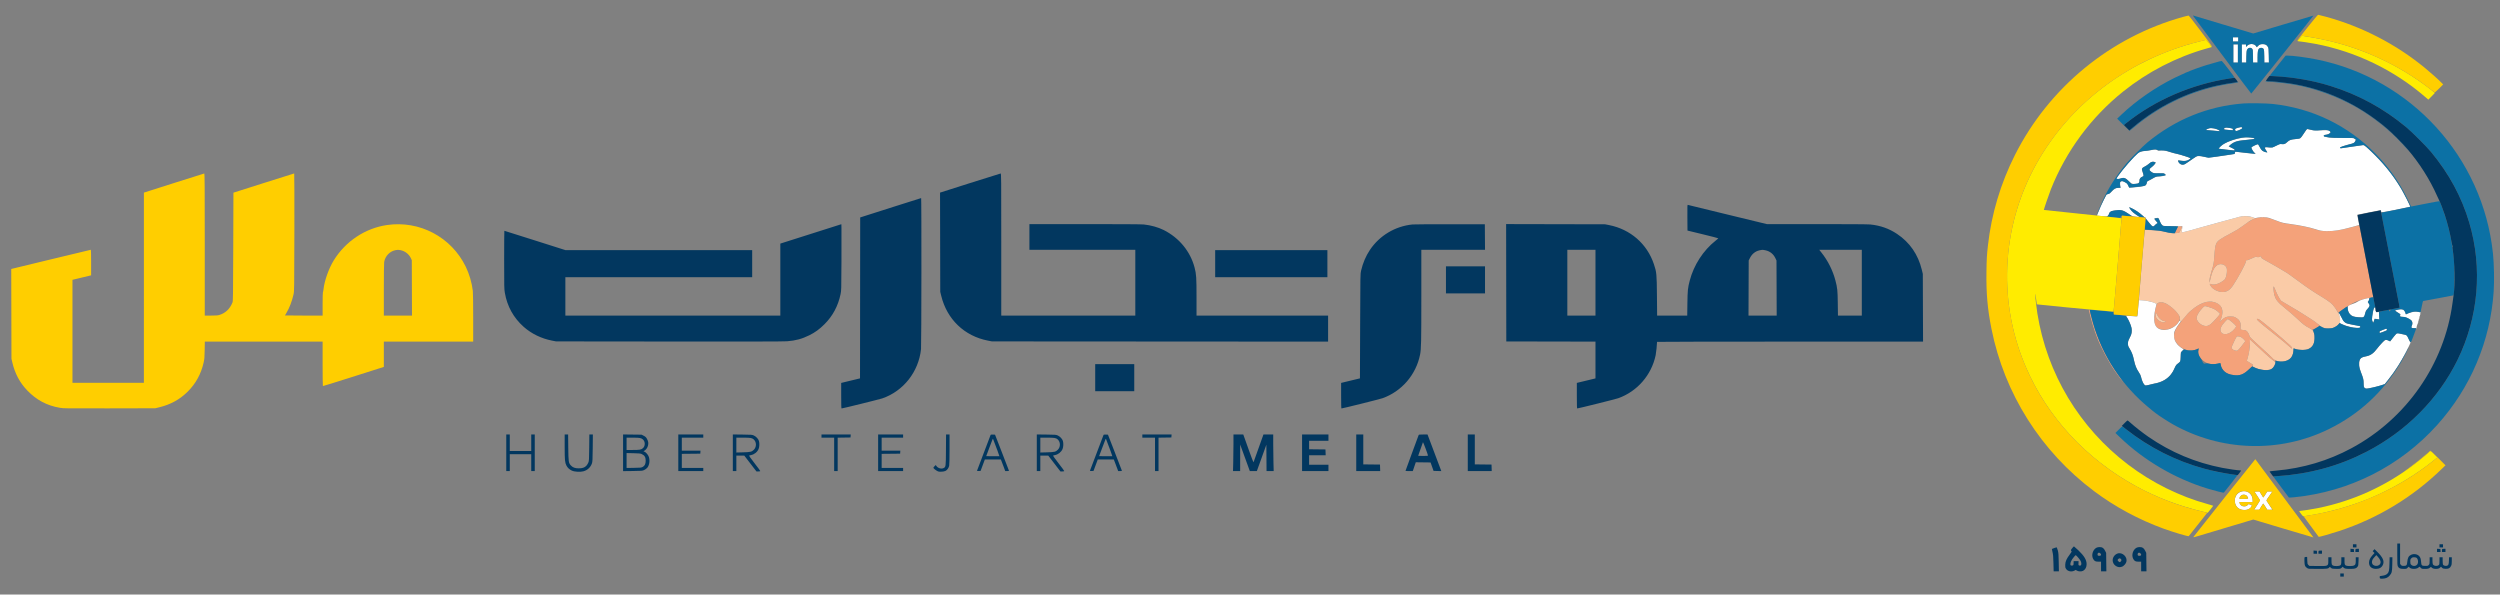
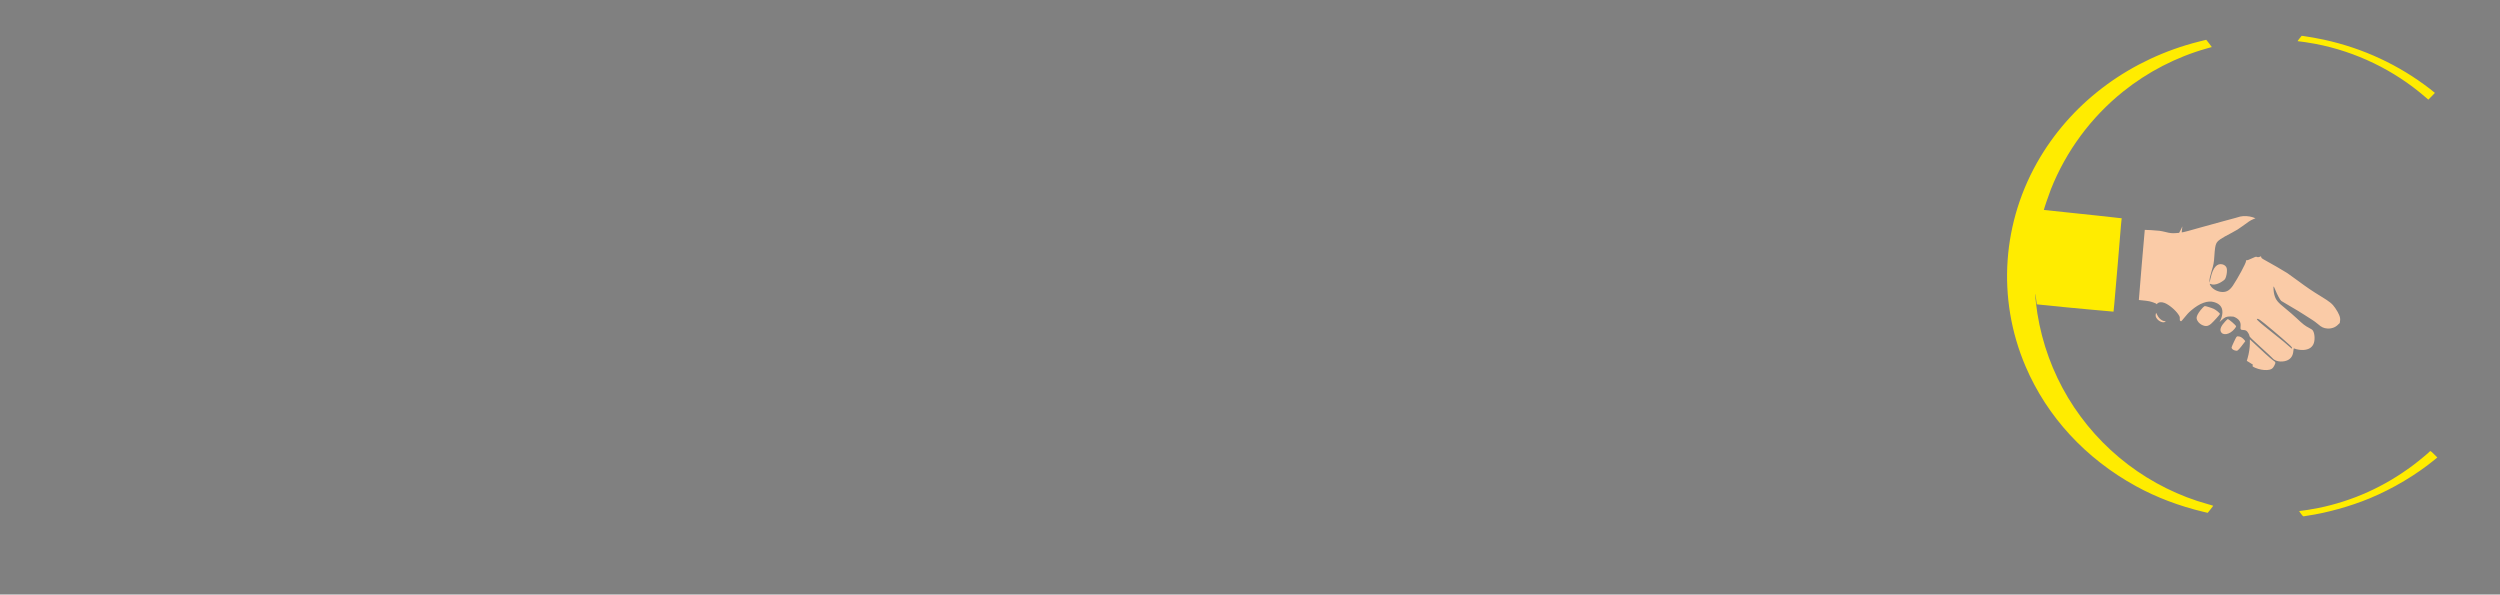
<svg xmlns="http://www.w3.org/2000/svg" width="7106" height="1690" viewBox="0 0 7106 1690" version="1.1">
  <rect x="0" y="0" width="7106" height="1690" fill="#808080" stroke="none" />
-   <path d="M 6421.238 618.110 C 6406.881 620.502, 6397.027 625.562, 6376.048 641.314 C 6364.966 649.636, 6356.725 654.805, 6343.870 661.500 C 6311.594 678.309, 6303.157 684.183, 6299.439 692.430 C 6296.694 698.518, 6295.424 707.050, 6293.998 729 C 6292.822 747.092, 6291.845 752.240, 6285.966 771.342 C 6281.854 784.704, 6279.948 794.028, 6280.110 800 L 6280.204 803.500 6281.028 800.500 C 6281.480 798.850, 6282.831 793.225, 6284.028 788 C 6290.383 760.269, 6301.952 747.507, 6317.159 751.451 C 6322.943 752.952, 6327.479 756.890, 6329.108 761.827 C 6330.844 767.088, 6329.659 780.304, 6326.761 788 C 6324.462 794.105, 6323.850 794.816, 6316.689 799.700 C 6304.760 807.835, 6292.372 810.854, 6284.468 807.551 C 6280.082 805.718, 6279.939 806.937, 6283.822 813.054 C 6289.876 822.589, 6304.559 829.958, 6317.568 829.988 C 6329.577 830.016, 6338.123 824.664, 6346.920 811.607 C 6361.047 790.637, 6384 747.957, 6384 742.657 C 6384 739.657, 6384.262 739.327, 6386.331 739.723 C 6387.805 740.005, 6392.971 738.113, 6400.383 734.577 C 6409.647 730.157, 6412.498 729.196, 6413.986 729.993 C 6416.659 731.423, 6420.635 731.240, 6423.932 729.535 C 6426.703 728.102, 6426.777 728.134, 6427.354 731.020 C 6427.806 733.281, 6429.135 734.615, 6433.046 736.735 C 6452.409 747.230, 6493.750 771.121, 6501.343 776.203 C 6506.379 779.574, 6519.950 789.355, 6531.500 797.939 C 6556.425 816.463, 6573.444 828.001, 6596.500 842.008 C 6624.036 858.736, 6629.729 863.547, 6639.462 878.315 L 6646.424 888.878 6650.962 885.437 C 6659.490 878.970, 6677.563 867.153, 6685.345 862.956 C 6700.485 854.789, 6718.749 848.965, 6738.787 845.916 C 6744.821 844.998, 6745.988 844.523, 6745.574 843.153 C 6745.300 842.244, 6736.510 797.175, 6726.042 743 C 6715.574 688.825, 6706.788 643.546, 6706.518 642.381 C 6706.038 640.305, 6705.897 640.291, 6699.764 641.707 C 6696.319 642.502, 6687.425 644.868, 6680 646.965 C 6654.491 654.168, 6636.129 657.021, 6614.776 657.098 C 6600.208 657.150, 6592.918 655.935, 6578.643 651.072 C 6563.739 645.995, 6528.292 639.039, 6502 636.032 C 6490.098 634.671, 6485.309 633.308, 6466 625.788 C 6445.174 617.677, 6434.662 615.874, 6421.238 618.110 M 6186.351 652.436 C 6183.704 657.625, 6181.770 662.103, 6182.053 662.386 C 6182.335 662.669, 6185.134 662.635, 6188.271 662.311 L 6193.976 661.723 6197.988 654.285 C 6203.524 644.022, 6203.396 643, 6196.581 643 L 6191.163 643 6186.351 652.436 M 6462.276 822.600 C 6463.275 838.195, 6467.658 850.067, 6475.734 859.049 C 6478.288 861.889, 6488.055 870.418, 6497.439 878.001 C 6506.822 885.584, 6520.800 897.758, 6528.500 905.053 C 6545.150 920.828, 6553.947 927.629, 6563.796 932.341 C 6567.809 934.261, 6571.670 936.312, 6572.377 936.898 C 6573.333 937.692, 6576.073 936.540, 6583.081 932.399 C 6588.262 929.338, 6592.725 926.597, 6593 926.307 C 6594.025 925.229, 6580.681 914.219, 6571.968 908.954 C 6567.005 905.954, 6556.544 899.275, 6548.722 894.112 C 6540.900 888.948, 6523.925 878.654, 6511 871.235 C 6498.075 863.816, 6486.081 856.689, 6484.348 855.397 C 6480.926 852.846, 6472.722 837.608, 6467.035 823.236 C 6462.538 811.874, 6461.580 811.746, 6462.276 822.600 M 6272.490 858.016 C 6252.497 861.992, 6227.603 879.246, 6209.755 901.500 C 6206.668 905.350, 6200.485 913, 6196.017 918.500 C 6175.194 944.129, 6174.141 963.326, 6192.547 981.732 C 6206.624 995.809, 6228.548 1000.372, 6244.464 992.538 C 6247.194 991.194, 6249.544 990.211, 6249.687 990.353 C 6249.829 990.496, 6249.460 992.371, 6248.866 994.521 C 6245.660 1006.134, 6253.380 1020.392, 6267.488 1028.915 C 6277.496 1034.961, 6290.596 1036.636, 6303.500 1033.520 C 6311.814 1031.512, 6311.680 1031.465, 6312.257 1036.589 C 6313.041 1043.545, 6317.713 1051.738, 6323.659 1056.585 C 6330.120 1061.852, 6337.447 1064.624, 6348.960 1066.157 C 6366.358 1068.473, 6376.969 1064.493, 6392.442 1049.850 C 6397.549 1045.016, 6402.038 1041.371, 6402.417 1041.750 C 6402.796 1042.129, 6402.826 1041.711, 6402.485 1040.821 C 6402.143 1039.931, 6402.344 1038.905, 6402.932 1038.542 C 6404.932 1037.306, 6404.003 1036.410, 6395.144 1031.032 L 6386.288 1025.655 6388.152 1019.578 C 6391.944 1007.221, 6394.258 993.334, 6394.876 979.243 L 6395.500 964.986 6423.500 991.259 C 6452.076 1018.072, 6468 1030.901, 6468 1027.109 C 6468 1026.019, 6466.314 1023.933, 6464.143 1022.337 C 6462.022 1020.776, 6460.241 1019.141, 6460.187 1018.702 C 6460.132 1018.263, 6445.218 1004.384, 6427.044 987.859 C 6402.529 965.570, 6394 957.240, 6394 955.587 C 6394 951.757, 6388.711 942.642, 6385.102 940.251 C 6382.672 938.641, 6380.224 938, 6376.507 938 C 6369.137 938, 6367.657 936.154, 6368.568 928.101 C 6369.906 916.271, 6365.379 908.370, 6353.784 902.303 C 6349.165 899.886, 6347.368 899.536, 6339.500 899.519 C 6328.548 899.496, 6323.861 901.457, 6314.783 909.861 L 6308.731 915.465 6311.292 910.411 C 6318.629 895.931, 6318.847 879.475, 6311.826 869.978 C 6304.737 860.390, 6287.268 855.078, 6272.490 858.016 M 6134.401 860.897 C 6129.440 863.922, 6126.298 874.301, 6123.924 895.500 C 6122.174 911.134, 6124.269 923.220, 6129.787 929.317 C 6135.288 935.395, 6147.368 938.617, 6158.250 936.907 C 6165.742 935.730, 6177.734 930.278, 6183.845 925.271 C 6186.282 923.274, 6190.014 918.951, 6192.138 915.665 C 6199.295 904.592, 6196.643 896.583, 6180.544 880.640 C 6162.856 863.123, 6143.989 855.051, 6134.401 860.897 M 6261.346 874.250 C 6252.013 883.995, 6245.491 893.972, 6243.910 900.926 C 6241.728 910.524, 6252.634 923.104, 6265.764 926.135 C 6272.587 927.710, 6277.829 926.166, 6284.437 920.636 C 6290.496 915.565, 6310 894.006, 6310 892.380 C 6310 890.120, 6298.456 880.645, 6292.284 877.838 C 6285.865 874.918, 6270.059 870, 6267.096 870 C 6266.172 870, 6263.585 871.913, 6261.346 874.250 M 5937.582 882.750 C 5943.537 909.158, 5952.587 938.990, 5961.470 961.500 C 5972.888 990.431, 5995.776 1032.863, 6013.202 1057.408 C 6021.990 1069.786, 6032.379 1083.240, 6034.522 1085.018 C 6035.398 1085.745, 6032.481 1081.513, 6028.039 1075.613 C 5986.627 1020.606, 5956.232 955.225, 5941.864 890.250 C 5940.390 883.581, 5939.137 880, 5938.280 880 C 5937.358 880, 5937.148 880.827, 5937.582 882.750 M 6127.504 892.978 C 6126.522 898.791, 6127.641 902.311, 6132.076 907.349 C 6138.718 914.894, 6149.518 918.345, 6154.559 914.532 C 6156.467 913.088, 6156.465 913.063, 6154.428 913.032 C 6145.935 912.901, 6136.588 905.618, 6131.810 895.409 C 6130.161 891.884, 6128.668 889, 6128.494 889 C 6128.319 889, 6127.873 890.790, 6127.504 892.978 M 6415 907.176 C 6415 909.645, 6424.865 918.262, 6455.500 942.554 C 6487.387 967.839, 6500.263 978.435, 6508.761 986.388 C 6511.655 989.096, 6514.199 991.129, 6514.416 990.906 C 6516.269 988.997, 6514.553 986.421, 6506.500 979.021 C 6486.603 960.739, 6433.804 916.251, 6424.124 909.612 C 6419.499 906.440, 6415 905.238, 6415 907.176 M 6324.843 913.784 C 6313.673 925.624, 6309.401 935.319, 6312.310 942.228 C 6317.697 955.023, 6338.173 951.141, 6351.396 934.817 C 6353.928 931.692, 6356 928.507, 6356 927.739 C 6356 924.802, 6335.417 907, 6332.020 907 C 6331.592 907, 6328.363 910.053, 6324.843 913.784 M 6350.175 970.776 C 6346.229 978.903, 6343 986.574, 6343 987.822 C 6343 990.917, 6346.937 994.611, 6351.622 995.912 C 6359.714 998.159, 6359.893 998.053, 6370.957 984.358 C 6376.575 977.405, 6381.417 971.076, 6381.718 970.293 C 6382.050 969.428, 6380.090 966.763, 6376.730 963.508 C 6371.148 958.102, 6366.616 956.017, 6360.425 956.006 C 6357.452 956, 6357.110 956.494, 6350.175 970.776" stroke="none" fill="#f4a27a" fill-rule="evenodd" />
  <path d="M 6367.521 615.553 C 6364.233 616.380, 6358.044 618.163, 6353.768 619.514 C 6349.492 620.864, 6332.157 625.554, 6315.247 629.936 C 6298.336 634.317, 6272.125 641.549, 6257 646.006 C 6229.195 654.199, 6201.986 661.319, 6201.258 660.592 C 6201.041 660.374, 6201.343 657.594, 6201.931 654.414 C 6202.519 651.234, 6202.939 647.253, 6202.864 645.566 C 6202.754 643.099, 6202.641 642.953, 6202.285 644.819 C 6202.042 646.094, 6200.060 650.443, 6197.881 654.482 L 6193.919 661.827 6185.331 662.543 C 6174.696 663.428, 6167.926 662.754, 6155.776 659.597 C 6150.571 658.245, 6142.755 656.651, 6138.406 656.056 C 6131.030 655.046, 6096.801 652.866, 6096.294 653.373 C 6095.975 653.692, 6079.177 852.443, 6079.444 852.747 C 6079.563 852.882, 6084.799 853.413, 6091.080 853.926 C 6097.361 854.439, 6105.875 855.618, 6110 856.545 C 6118.264 858.404, 6129.087 862.585, 6130.235 864.362 C 6130.760 865.176, 6130.974 865.140, 6130.985 864.235 C 6130.993 863.540, 6132.462 862.079, 6134.250 860.989 C 6138.518 858.387, 6145.390 858.426, 6152.516 861.092 C 6165.042 865.779, 6183.890 881.590, 6192.153 894.343 C 6195.694 899.809, 6196.106 901.073, 6195.821 905.602 C 6195.554 909.848, 6195.854 910.972, 6197.610 912.294 C 6199.641 913.823, 6199.923 913.635, 6205.110 907.305 C 6217.694 891.948, 6220.528 888.879, 6228.146 882.361 C 6252.530 861.498, 6275.392 853.279, 6293.630 858.819 C 6309.460 863.627, 6317 872.794, 6317 887.231 C 6317 894.460, 6314.755 903.576, 6311.292 910.411 L 6308.731 915.465 6314.783 909.861 C 6323.861 901.457, 6328.548 899.496, 6339.500 899.519 C 6347.368 899.536, 6349.165 899.886, 6353.784 902.303 C 6365.379 908.370, 6369.906 916.271, 6368.568 928.101 C 6367.657 936.154, 6369.137 938, 6376.507 938 C 6380.224 938, 6382.672 938.641, 6385.102 940.251 C 6388.711 942.642, 6394 951.757, 6394 955.587 C 6394 957.239, 6402.477 965.522, 6426.822 987.657 C 6444.873 1004.071, 6459.611 1017.820, 6459.572 1018.211 C 6459.532 1018.602, 6461.300 1020.244, 6463.500 1021.859 C 6472.953 1028.799, 6491.107 1029.560, 6502.937 1023.511 C 6512.548 1018.598, 6517.578 1010.288, 6518.656 997.546 C 6519.202 991.085, 6519.549 990.001, 6520.901 990.540 C 6528.246 993.470, 6539.081 995.216, 6547.088 994.759 C 6561.184 993.956, 6570.625 988.554, 6575.559 978.470 C 6580.428 968.518, 6579.977 949.902, 6574.639 940.454 C 6572.929 937.428, 6570.687 935.750, 6563.460 932.084 C 6552.130 926.338, 6545.859 921.485, 6528.397 904.949 C 6520.754 897.711, 6506.822 885.584, 6497.439 878.001 C 6473.331 858.519, 6468.611 852.704, 6464.430 837.328 C 6462.477 830.142, 6461.243 813.414, 6462.735 814.336 C 6463.301 814.686, 6465.236 818.691, 6467.035 823.236 C 6472.722 837.608, 6480.926 852.846, 6484.348 855.397 C 6486.081 856.689, 6498.075 863.816, 6511 871.235 C 6523.925 878.654, 6540.900 888.948, 6548.722 894.112 C 6556.544 899.275, 6566.906 905.893, 6571.750 908.819 C 6576.594 911.744, 6584.369 917.490, 6589.028 921.588 C 6598.659 930.057, 6604.891 932.959, 6615.139 933.744 C 6627.094 934.660, 6638.571 930.444, 6645.969 922.418 C 6648.110 920.095, 6650.021 918.355, 6650.216 918.550 C 6650.412 918.745, 6650.616 918.139, 6650.670 917.202 C 6650.724 916.266, 6651.098 913.431, 6651.499 910.902 C 6652.824 902.565, 6648.473 891.430, 6637.767 875.760 C 6629.193 863.211, 6622.812 857.992, 6596.500 842.008 C 6573.444 828.001, 6556.425 816.463, 6531.500 797.939 C 6519.950 789.355, 6506.379 779.574, 6501.343 776.203 C 6493.750 771.121, 6452.409 747.230, 6433.046 736.735 C 6429.135 734.615, 6427.806 733.281, 6427.354 731.020 C 6426.777 728.134, 6426.703 728.102, 6423.932 729.535 C 6420.635 731.240, 6416.659 731.423, 6413.986 729.993 C 6412.498 729.196, 6409.647 730.157, 6400.383 734.577 C 6392.971 738.113, 6387.805 740.005, 6386.331 739.723 C 6384.262 739.327, 6384 739.657, 6384 742.657 C 6384 747.957, 6361.047 790.637, 6346.920 811.607 C 6338.123 824.664, 6329.577 830.016, 6317.568 829.988 C 6304.559 829.958, 6289.876 822.589, 6283.822 813.054 C 6279.939 806.937, 6280.082 805.718, 6284.468 807.551 C 6292.372 810.854, 6304.760 807.835, 6316.689 799.700 C 6323.850 794.816, 6324.462 794.105, 6326.761 788 C 6329.659 780.304, 6330.844 767.088, 6329.108 761.827 C 6327.479 756.890, 6322.943 752.952, 6317.159 751.451 C 6301.952 747.507, 6290.383 760.269, 6284.028 788 C 6282.831 793.225, 6281.480 798.850, 6281.028 800.500 L 6280.204 803.500 6280.110 800 C 6279.948 794.028, 6281.854 784.704, 6285.966 771.342 C 6291.845 752.240, 6292.822 747.092, 6293.998 729 C 6295.424 707.050, 6296.694 698.518, 6299.439 692.430 C 6303.160 684.176, 6311.643 678.273, 6343.893 661.500 C 6356.274 655.061, 6364.887 649.710, 6374.165 642.695 C 6390.193 630.577, 6396.737 626.355, 6404.724 622.980 L 6410.948 620.351 6403.224 617.550 C 6393.572 614.050, 6377.143 613.131, 6367.521 615.553 M 6261.346 874.250 C 6252.013 883.995, 6245.491 893.972, 6243.910 900.926 C 6241.728 910.524, 6252.634 923.104, 6265.764 926.135 C 6272.587 927.710, 6277.829 926.166, 6284.437 920.636 C 6290.496 915.565, 6310 894.006, 6310 892.380 C 6310 890.120, 6298.456 880.645, 6292.284 877.838 C 6285.865 874.918, 6270.059 870, 6267.096 870 C 6266.172 870, 6263.585 871.913, 6261.346 874.250 M 6127.504 892.978 C 6126.522 898.791, 6127.641 902.311, 6132.076 907.349 C 6138.718 914.894, 6149.518 918.345, 6154.559 914.532 C 6156.467 913.088, 6156.465 913.063, 6154.428 913.032 C 6145.935 912.901, 6136.588 905.618, 6131.810 895.409 C 6130.161 891.884, 6128.668 889, 6128.494 889 C 6128.319 889, 6127.873 890.790, 6127.504 892.978 M 6415 907.176 C 6415 909.645, 6424.865 918.262, 6455.500 942.554 C 6487.387 967.839, 6500.263 978.435, 6508.761 986.388 C 6511.655 989.096, 6514.199 991.129, 6514.416 990.906 C 6516.269 988.997, 6514.553 986.421, 6506.500 979.021 C 6486.603 960.739, 6433.804 916.251, 6424.124 909.612 C 6419.499 906.440, 6415 905.238, 6415 907.176 M 6324.843 913.784 C 6313.673 925.624, 6309.401 935.319, 6312.310 942.228 C 6317.697 955.023, 6338.173 951.141, 6351.396 934.817 C 6353.928 931.692, 6356 928.507, 6356 927.739 C 6356 924.802, 6335.417 907, 6332.020 907 C 6331.592 907, 6328.363 910.053, 6324.843 913.784 M 6350.175 970.776 C 6346.229 978.903, 6343 986.574, 6343 987.822 C 6343 990.917, 6346.937 994.611, 6351.622 995.912 C 6359.714 998.159, 6359.893 998.053, 6370.957 984.358 C 6376.575 977.405, 6381.417 971.076, 6381.718 970.293 C 6382.050 969.428, 6380.090 966.763, 6376.730 963.508 C 6371.148 958.102, 6366.616 956.017, 6360.425 956.006 C 6357.452 956, 6357.110 956.494, 6350.175 970.776 M 6395 975.698 C 6395 987.935, 6392.471 1004.747, 6388.696 1017.606 L 6386.317 1025.711 6393.908 1030.326 C 6405.273 1037.234, 6404.568 1036.610, 6403.063 1038.424 C 6401.132 1040.751, 6402.928 1042.368, 6411.319 1045.857 C 6421.587 1050.127, 6433.530 1052.328, 6443.574 1051.801 C 6454.598 1051.222, 6460.210 1047.995, 6464.156 1039.967 C 6469.116 1029.873, 6469.090 1029.764, 6460.322 1023.769 C 6454.098 1019.514, 6431.366 998.975, 6398.750 968.139 L 6395 964.594 6395 975.698" stroke="none" fill="#facba7" fill-rule="evenodd" />
-   <path d="M 6347 112 L 6347 118 6354.500 118 L 6362 118 6362 112 L 6362 106 6354.500 106 L 6347 106 6347 112 M 6394.159 125.995 C 6392.321 126.429, 6389.283 128.271, 6387.409 130.089 L 6384 133.392 6384 129.696 L 6384 126 6378 126 L 6372 126 6372 152 L 6372 178 6378.500 178 L 6385 178 6385 162.743 C 6385 154.352, 6385.439 145.955, 6385.976 144.083 C 6387.399 139.122, 6390.727 136, 6394.593 136 C 6403.097 136, 6404 138.348, 6404 160.450 L 6404 178 6410.500 178 L 6417 178 6417 161.968 C 6417 141.114, 6418.865 136.110, 6426.668 136.032 C 6435.068 135.947, 6436 138.387, 6436 160.450 L 6436 178 6442.589 178 L 6449.178 178 6448.839 157.750 C 6448.520 138.666, 6448.365 137.264, 6446.156 133.410 C 6442.856 127.653, 6438.855 125.518, 6431.500 125.590 C 6424.424 125.660, 6421.636 126.883, 6417.265 131.835 C 6415.210 134.163, 6414.024 134.930, 6414.015 133.937 C 6413.993 131.617, 6408.836 127.100, 6404.931 125.980 C 6401.048 124.867, 6398.918 124.870, 6394.159 125.995 M 6348 152 L 6348 178 6354.500 178 L 6361 178 6361 152 L 6361 126 6354.500 126 L 6348 126 6348 152 M 6362.014 363.152 C 6357.897 364.248, 6354.192 365.674, 6353.780 366.322 C 6352.435 368.436, 6352.960 370.908, 6354.982 371.991 C 6356.570 372.840, 6358.572 372.317, 6365.031 369.364 C 6371.712 366.310, 6373.046 365.321, 6372.798 363.599 C 6372.403 360.848, 6370.905 360.786, 6362.014 363.152 M 6323.250 363.662 C 6322.563 363.940, 6322 365.009, 6322 366.038 C 6322 368.197, 6323.805 368.600, 6337.624 369.522 L 6346.748 370.130 6346.287 367.722 C 6345.890 365.645, 6344.963 365.155, 6339.548 364.157 C 6333.164 362.981, 6325.515 362.748, 6323.250 363.662 M 6279.500 364.915 C 6274.508 366.300, 6271 367.902, 6271 368.797 C 6271 369.263, 6278.538 370.193, 6287.750 370.865 C 6296.962 371.536, 6305.850 372.317, 6307.500 372.600 L 6310.500 373.115 6308 371.069 C 6302.041 366.192, 6286.777 362.896, 6279.500 364.915 M 6549.231 378.342 C 6539.145 394.087, 6539.146 394.086, 6527.293 395.132 C 6511.645 396.513, 6508.609 397.524, 6501.753 403.642 C 6494.862 409.790, 6492.932 410.502, 6485.521 409.631 C 6480.537 409.046, 6479.605 409.316, 6470.753 413.919 C 6459.986 419.518, 6454.285 420.748, 6447.093 419.022 C 6444.356 418.366, 6441.190 418.122, 6440.058 418.482 C 6436.632 419.569, 6437.240 421.747, 6443.385 430.406 C 6444.422 431.867, 6445.097 433.220, 6444.885 433.414 C 6444.673 433.607, 6442.025 433.126, 6439 432.345 C 6431.335 430.367, 6427.186 426.639, 6422.635 417.642 C 6420.305 413.035, 6418.151 410, 6417.210 410 C 6415.242 410, 6401.425 416.783, 6400.072 418.413 C 6398.456 420.361, 6404.030 431.023, 6408.411 434.365 C 6410.457 435.925, 6411.963 437.370, 6411.758 437.576 C 6411.440 437.893, 6365.818 432.984, 6356.347 431.613 C 6353.446 431.194, 6353.144 431.421, 6352.578 434.439 L 6351.962 437.720 6341.231 439.410 C 6312.099 444, 6283.044 448, 6278.845 448 C 6276.267 448, 6270.185 447.051, 6265.329 445.891 C 6260.473 444.731, 6253.800 443.727, 6250.500 443.660 C 6243.950 443.526, 6243.807 443.605, 6219.099 461.056 C 6209.545 467.803, 6205.569 469.272, 6200.582 467.895 C 6196.531 466.777, 6191 460.870, 6191 457.663 L 6191 455.395 6199.605 456.652 C 6209.370 458.078, 6216.256 457.241, 6221.518 453.989 C 6228.140 449.896, 6228.048 449.808, 6211.197 444.186 C 6202.564 441.306, 6191.946 438.280, 6187.601 437.463 C 6183.257 436.645, 6174.747 434.407, 6168.690 432.489 C 6153.468 427.669, 6146.375 426.539, 6139.968 427.913 C 6135.365 428.901, 6134.570 428.807, 6132.282 427.007 C 6129.176 424.564, 6123.996 424.435, 6115 426.577 C 6111.425 427.428, 6103.956 428.495, 6098.403 428.948 C 6087.621 429.827, 6081.273 431.954, 6075.668 436.568 C 6065.567 444.882, 6035.826 479.116, 6021.733 498.651 L 6015.132 507.802 6018.500 508.434 C 6020.718 508.850, 6023.940 508.368, 6027.940 507.020 C 6037.240 503.887, 6041.488 505.299, 6050.635 514.564 C 6058.689 522.722, 6060.834 523.572, 6070.703 522.515 C 6078.820 521.646, 6081 519.754, 6081 513.577 C 6081 508.219, 6084.321 503.709, 6089.533 501.989 C 6093.757 500.595, 6093.811 499.736, 6090.297 489.806 C 6086.679 479.581, 6087.340 477.558, 6095.626 473.500 C 6098.995 471.850, 6104.618 468.137, 6108.123 465.249 C 6115.392 459.258, 6119.054 458.160, 6124.365 460.379 L 6128.054 461.920 6124.563 466.779 C 6122.644 469.451, 6118.804 473.181, 6116.030 475.069 C 6108.223 480.380, 6108.126 483.908, 6115.649 488.891 C 6121.316 492.644, 6126.261 493.415, 6139.277 492.576 C 6148.546 491.978, 6149.810 492.110, 6152.823 493.988 C 6154.651 495.127, 6155.966 496.601, 6155.746 497.262 C 6155.129 499.113, 6143.270 501.838, 6135.874 501.829 C 6128.883 501.820, 6126.989 502.505, 6116.839 508.713 C 6113.725 510.617, 6109.450 512.764, 6107.339 513.485 C 6104.636 514.407, 6103.278 515.565, 6102.750 517.397 C 6102.337 518.829, 6101.663 521.192, 6101.250 522.648 C 6100.837 524.104, 6099.375 526.130, 6098 527.149 C 6095.162 529.253, 6080.975 531.545, 6063.161 532.778 L 6051.821 533.562 6049.077 527.509 C 6046.607 522.063, 6045.725 521.132, 6040.276 518.228 C 6033.493 514.612, 6029.952 514.191, 6027.443 516.700 C 6026.058 518.085, 6025.846 519.612, 6026.299 524.950 C 6026.605 528.552, 6027.119 532.175, 6027.441 533 C 6027.929 534.251, 6027.048 534.445, 6022.135 534.167 C 6014.374 533.729, 6010.031 535.977, 6002.264 544.453 C 5998.965 548.054, 5995.598 551, 5994.782 551 C 5993.966 551, 5991.898 551.488, 5990.187 552.085 C 5987.461 553.035, 5986.155 555.046, 5979.628 568.335 C 5972.093 583.675, 5969.321 589.913, 5963.505 604.618 L 5960.294 612.737 5971.456 613.868 C 5987.397 615.485, 5989.307 615.379, 5991.694 612.750 C 5992.818 611.513, 5994.016 609.319, 5994.356 607.876 C 5995.985 600.968, 6002.535 598.226, 6019.500 597.353 C 6032.442 596.686, 6035.584 597.716, 6049.737 607.260 C 6060.285 614.374, 6061.387 614.876, 6067.737 615.460 C 6071.456 615.802, 6076.075 616.314, 6078 616.597 C 6081.274 617.080, 6081.049 616.809, 6074.500 612.392 C 6070.650 609.795, 6065.628 606.148, 6063.339 604.287 C 6059.003 600.763, 6051.255 590.412, 6052.226 589.441 C 6053.209 588.458, 6066.003 594.817, 6074.748 600.636 C 6079.406 603.735, 6086.038 608.910, 6089.486 612.136 C 6092.934 615.361, 6096.485 618, 6097.377 618 C 6098.270 618, 6099 618.689, 6099 619.530 C 6099 620.372, 6101.363 623.898, 6104.250 627.366 C 6107.137 630.834, 6111.210 635.770, 6113.300 638.335 C 6118.061 644.181, 6121.717 644.661, 6125.220 639.903 C 6126.474 638.199, 6128.752 636.155, 6130.282 635.360 L 6133.064 633.916 6127.874 627.949 C 6125.020 624.667, 6122.880 621.786, 6123.120 621.547 C 6123.359 621.307, 6125.660 620.548, 6128.233 619.860 C 6132.424 618.739, 6133.121 618.800, 6134.934 620.441 C 6136.047 621.448, 6137.875 624.722, 6138.995 627.717 C 6142.465 636.990, 6143.908 639.055, 6148.316 641.057 C 6152.068 642.760, 6155.109 642.958, 6177.750 642.978 L 6203 643 6203 645.816 C 6203 647.365, 6202.519 651.234, 6201.931 654.414 C 6201.343 657.594, 6201.041 660.374, 6201.258 660.592 C 6201.986 661.319, 6229.195 654.199, 6257 646.006 C 6272.125 641.549, 6298.225 634.344, 6315 629.995 C 6331.775 625.646, 6349.837 620.751, 6355.138 619.116 C 6369.583 614.663, 6375.950 613.668, 6386.275 614.252 C 6392.738 614.618, 6397.662 615.567, 6402.721 617.423 L 6409.943 620.072 6418.186 618.402 C 6427.833 616.447, 6441.327 616.928, 6450 619.535 C 6453.025 620.444, 6462.250 623.808, 6470.500 627.011 C 6486.770 633.328, 6489.742 634.032, 6513 637.077 C 6534.772 639.927, 6566.110 646.379, 6578.445 650.551 C 6593.300 655.574, 6600.931 656.963, 6613.789 656.983 C 6635.463 657.016, 6651.827 654.335, 6685 645.314 C 6696.275 642.248, 6705.555 639.685, 6705.623 639.620 C 6705.691 639.554, 6704.464 633.001, 6702.898 625.059 C 6701.331 617.116, 6700.155 610.512, 6700.285 610.382 C 6700.414 610.253, 6714.690 607.414, 6732.010 604.074 C 6749.329 600.734, 6764.512 597.767, 6765.750 597.481 C 6767.572 597.061, 6768.003 597.393, 6768.015 599.231 C 6768.052 604.601, 6767.245 604.661, 6810.013 596.096 C 6832.175 591.658, 6850.538 587.795, 6850.821 587.512 C 6851.625 586.708, 6832.966 549.838, 6825.048 536.584 C 6803.141 499.916, 6782.225 473.157, 6751.047 441.910 C 6727.770 418.582, 6720.168 412.076, 6716.843 412.637 C 6709.463 413.882, 6657.016 421.209, 6654.536 421.342 C 6652.599 421.445, 6651.463 420.974, 6651.258 419.982 C 6650.896 418.239, 6663.856 413.413, 6678 410.024 C 6690.048 407.137, 6691.843 406.229, 6694.053 401.897 C 6695.124 399.797, 6696 397.695, 6696 397.224 C 6696 396.753, 6694.246 395.383, 6692.103 394.178 C 6688.317 392.050, 6687.304 391.989, 6656.853 392.032 C 6630.791 392.070, 6623.812 391.771, 6615.500 390.265 C 6606.726 388.676, 6605.462 388.191, 6605.192 386.313 C 6604.852 383.951, 6605.713 383.547, 6613.292 382.516 C 6619.277 381.703, 6625.781 376.646, 6623.844 374.312 C 6620.362 370.116, 6617.533 369.716, 6596.557 370.458 C 6578.097 371.110, 6575.868 371.001, 6568.562 369.083 C 6564.196 367.938, 6559.695 367, 6558.560 367 C 6557.023 367, 6554.640 369.897, 6549.231 378.342 M 6381 390.605 C 6353.318 393.818, 6324.140 404.510, 6312.033 415.877 C 6306.781 420.808, 6305.790 422.971, 6308.750 423.042 C 6309.712 423.065, 6319.500 424.140, 6330.500 425.431 C 6341.500 426.723, 6350.837 427.577, 6351.250 427.331 C 6353.485 425.994, 6351.088 423.889, 6343.250 420.307 L 6334.500 416.308 6338.983 412.169 C 6348.698 403.200, 6358.619 399.822, 6380.500 398.034 C 6396.489 396.728, 6408 394.998, 6408 393.901 C 6408 391.847, 6389.623 389.604, 6381 390.605 M 6730 847.696 C 6722.252 849.007, 6708.014 853.398, 6704.950 855.420 C 6699.043 859.319, 6691.743 862.730, 6685.457 864.526 C 6682.181 865.463, 6678.038 867.325, 6676.250 868.665 C 6673.590 870.660, 6673 871.785, 6673 874.869 C 6673 880.874, 6675.671 888.255, 6679.434 892.652 C 6684.603 898.690, 6690.268 900.703, 6704.310 901.490 C 6719.024 902.314, 6720.326 901.709, 6721.980 893.277 C 6723.678 884.621, 6724.886 882.209, 6730.173 876.922 C 6735.947 871.149, 6736.594 867.048, 6732.500 862.182 C 6729.479 858.592, 6729.422 857.833, 6732 855.500 C 6733.916 853.766, 6734.953 846.827, 6733.250 847.136 C 6732.837 847.211, 6731.375 847.463, 6730 847.696 M 6077.534 875.773 C 6076.537 888.273, 6075.447 898.791, 6075.111 899.147 C 6074.775 899.503, 6067.546 899.183, 6059.046 898.435 C 6050.546 897.687, 6043.435 897.231, 6043.244 897.423 C 6043.052 897.614, 6044.683 900.536, 6046.867 903.915 C 6051.771 911.503, 6056.479 922.649, 6058.590 931.671 C 6060.924 941.642, 6059.956 947.298, 6053.784 959.748 C 6049.229 968.935, 6048.625 970.886, 6048.625 976.416 C 6048.625 981.681, 6049.137 983.539, 6051.844 988.089 C 6059.255 1000.545, 6062.764 1009.405, 6065.471 1022.500 C 6068.664 1037.943, 6072.362 1047.303, 6079.584 1058.217 C 6083.319 1063.861, 6085.240 1067.953, 6086.002 1071.886 C 6087.366 1078.930, 6091.669 1089.504, 6094.520 1092.818 C 6097.283 1096.030, 6101.454 1095.963, 6113.357 1092.513 C 6118.127 1091.131, 6122.782 1090, 6123.701 1090 C 6128 1090, 6139.359 1086.411, 6147.681 1082.422 C 6162.779 1075.187, 6174.729 1062.162, 6181.001 1046.103 C 6183.458 1039.813, 6185.563 1037.189, 6193.490 1030.526 L 6197.479 1027.172 6198.123 1014.336 C 6198.477 1007.276, 6198.820 1001.336, 6198.884 1001.134 C 6198.948 1000.933, 6200.913 998.974, 6203.250 996.781 C 6205.959 994.238, 6207.039 992.616, 6206.228 992.305 C 6202.127 990.736, 6192.239 982.983, 6188.759 978.608 C 6181.625 969.637, 6179.500 963.857, 6179.500 953.424 C 6179.500 944.748, 6179.686 943.977, 6183.729 935.924 C 6186.056 931.291, 6190.470 924.429, 6193.539 920.675 C 6198.043 915.167, 6198.892 913.574, 6197.937 912.425 C 6196.130 910.247, 6195.398 910.644, 6192.679 915.284 C 6184.852 928.640, 6165.378 938.806, 6149.579 937.783 C 6132.477 936.675, 6124.102 927.798, 6123.198 909.818 C 6122.547 896.866, 6124.632 882.257, 6129.530 865.454 C 6130.042 863.697, 6129.203 863.028, 6123.616 860.733 C 6115.605 857.443, 6100.506 854.393, 6088.423 853.624 L 6079.346 853.046 6077.534 875.773 M 6748.685 874.795 C 6746.760 876.922, 6744.692 885.778, 6742.872 899.690 C 6741.774 908.083, 6741.831 909.300, 6743.499 912.997 C 6745.606 917.671, 6746.205 917.358, 6748.014 910.636 L 6749.324 905.773 6753.661 906.367 C 6756.047 906.694, 6759.194 907.262, 6760.655 907.628 L 6763.312 908.295 6762.656 903.508 C 6762.295 900.875, 6762 896.024, 6762 892.729 L 6762 886.737 6758.036 887.268 C 6754.747 887.709, 6753.968 887.476, 6753.468 885.900 C 6753.137 884.855, 6752.425 884, 6751.887 884 C 6751.326 884, 6751.168 882.615, 6751.517 880.750 C 6751.851 878.962, 6751.740 876.462, 6751.269 875.193 C 6750.431 872.932, 6750.378 872.924, 6748.685 874.795 M 6813.750 880.707 C 6810.587 881.537, 6808 882.508, 6808 882.865 C 6808 883.222, 6811.568 885.738, 6815.929 888.456 C 6822.561 892.589, 6823.706 893.681, 6822.929 895.133 C 6820.841 899.034, 6821.707 899.718, 6829.361 900.209 C 6834.743 900.555, 6838.441 901.489, 6843.111 903.681 C 6856.195 909.824, 6859.641 915.709, 6855.665 925.120 C 6853.545 930.138, 6853.543 930.193, 6855.491 931.617 C 6856.867 932.623, 6858.740 932.862, 6861.737 932.412 C 6864.686 931.970, 6866.527 932.192, 6867.653 933.127 C 6869.109 934.336, 6869.206 934.225, 6868.537 932.117 C 6868.007 930.445, 6868.123 929.958, 6868.933 930.459 C 6869.745 930.960, 6869.880 930.369, 6869.394 928.435 C 6868.940 926.627, 6869.065 925.922, 6869.761 926.352 C 6870.429 926.765, 6870.607 926.214, 6870.249 924.845 C 6869.888 923.462, 6870.067 922.924, 6870.749 923.345 C 6871.431 923.766, 6871.611 923.228, 6871.249 921.845 C 6870.838 920.274, 6871.029 919.900, 6871.950 920.469 C 6872.892 921.051, 6873.032 920.676, 6872.500 919 C 6872.001 917.427, 6872.131 916.963, 6872.933 917.459 C 6873.745 917.960, 6873.880 917.369, 6873.394 915.435 C 6872.879 913.381, 6873.020 912.894, 6873.961 913.476 C 6874.879 914.043, 6875.034 913.682, 6874.540 912.125 C 6874.167 910.951, 6874.301 910, 6874.839 910 C 6875.375 910, 6875.559 909.030, 6875.249 907.844 C 6874.853 906.330, 6875.042 905.908, 6875.883 906.427 C 6876.756 906.967, 6876.895 906.428, 6876.394 904.435 C 6875.897 902.454, 6876.035 901.903, 6876.894 902.435 C 6877.754 902.966, 6877.891 902.415, 6877.394 900.435 C 6876.897 898.454, 6877.035 897.903, 6877.894 898.435 C 6878.754 898.966, 6878.891 898.415, 6878.394 896.435 C 6877.897 894.454, 6878.035 893.903, 6878.894 894.435 C 6879.746 894.961, 6879.897 894.440, 6879.432 892.584 C 6879.026 890.969, 6879.199 890, 6879.892 890 C 6880.501 890, 6881 889.643, 6881 889.207 C 6881 887.813, 6872.187 886, 6865.412 886 C 6858.816 886, 6846.058 889.471, 6841.285 892.565 C 6838.367 894.456, 6838.327 894.442, 6837.531 891.250 C 6834.643 879.664, 6828.354 876.876, 6813.750 880.707 M 6648.787 895.250 C 6651.407 901.659, 6652.215 909.945, 6650.736 915.229 C 6650.019 917.792, 6650.328 918.137, 6655.825 920.912 C 6670.629 928.385, 6697.385 933.879, 6706.750 931.370 C 6708.073 931.015, 6709 929.991, 6709 928.883 C 6709 927.848, 6708.770 927, 6708.490 927 C 6705.869 927, 6672.775 920.502, 6670.427 919.527 C 6665.316 917.403, 6660.230 912.183, 6657.425 906.182 C 6653.930 898.705, 6648.066 889, 6647.044 889 C 6646.598 889, 6647.382 891.813, 6648.787 895.250 M 6773 937.917 C 6764.458 941.262, 6763.527 941.876, 6763.772 944.007 C 6763.921 945.310, 6764.167 946.500, 6764.319 946.652 C 6764.544 946.877, 6784.014 939.181, 6784.710 938.591 C 6785.185 938.189, 6783.718 934.008, 6783.133 934.098 C 6782.785 934.152, 6778.225 935.871, 6773 937.917 M 6802.908 958.800 L 6793.747 970.600 6789.204 968.300 C 6781.723 964.513, 6780.494 964.945, 6770.869 974.750 C 6766.145 979.563, 6759.524 987.176, 6756.156 991.670 C 6746.183 1004.975, 6737.916 1010.494, 6723.709 1013.332 C 6709.090 1016.252, 6705.992 1020.072, 6706.013 1035.151 C 6706.027 1045.010, 6705.817 1044.215, 6715.083 1069.500 C 6717.980 1077.405, 6718.403 1079.819, 6718.558 1089.340 C 6718.834 1106.264, 6720.319 1106.842, 6747.500 1100.614 C 6755.750 1098.723, 6766.100 1095.899, 6770.500 1094.338 L 6778.500 1091.500 6787 1080.888 C 6809.701 1052.546, 6830.745 1018.877, 6845.605 987.126 L 6851.864 973.752 6849.481 970.126 C 6848.170 968.132, 6846.091 963.854, 6844.861 960.621 C 6842.392 954.134, 6838.712 951.016, 6833.500 950.996 C 6831.850 950.990, 6827.575 950.092, 6824 949 C 6812.926 945.619, 6813.262 945.463, 6802.908 958.800 M 6369.183 1397.902 C 6356.072 1402.430, 6349.235 1416.977, 6353.432 1431.413 C 6356.804 1443.015, 6366.156 1449.502, 6379.500 1449.498 C 6390.048 1449.494, 6398.915 1444.366, 6400.153 1437.553 C 6400.427 1436.044, 6399.508 1435.330, 6395.776 1434.154 C 6391.085 1432.675, 6391.037 1432.684, 6388.972 1435.308 C 6384.768 1440.653, 6373.992 1440.901, 6369.310 1435.761 C 6366.989 1433.213, 6365 1429.662, 6365 1428.066 C 6365 1427.349, 6371.219 1427, 6384 1427 L 6403 1427 6403 1422.682 C 6403 1407.336, 6392.181 1395.891, 6377.807 1396.033 C 6375.988 1396.051, 6372.107 1396.892, 6369.183 1397.902 M 6408.621 1398.250 C 6409.028 1398.938, 6412.449 1404.127, 6416.224 1409.781 C 6419.998 1415.436, 6423.338 1420.717, 6423.645 1421.517 C 6423.965 1422.351, 6420.546 1428.518, 6415.623 1435.986 L 6407.042 1449 6414.412 1449 L 6421.782 1449 6427.110 1440 C 6430.040 1435.050, 6432.687 1431, 6432.991 1431 C 6433.295 1431, 6436.009 1435.036, 6439.022 1439.968 L 6444.500 1448.937 6451.750 1448.968 C 6455.738 1448.986, 6459 1448.772, 6459 1448.493 C 6459 1448.215, 6455.333 1442.702, 6450.851 1436.243 C 6446.369 1429.784, 6442.518 1423.815, 6442.294 1422.979 C 6442.070 1422.142, 6443.164 1419.667, 6444.726 1417.479 C 6446.288 1415.290, 6450.149 1409.787, 6453.305 1405.250 L 6459.045 1397 6451.773 1397.002 L 6444.500 1397.003 6439.170 1405.502 C 6436.238 1410.176, 6433.538 1413.988, 6433.170 1413.974 C 6432.801 1413.959, 6430.250 1410.141, 6427.500 1405.490 L 6422.500 1397.032 6415.191 1397.016 C 6409.613 1397.004, 6408.057 1397.296, 6408.621 1398.250 M 6372.030 1407.279 C 6369.366 1408.627, 6365 1414.445, 6365 1416.648 C 6365 1417.712, 6367.663 1418, 6377.500 1418 C 6391.498 1418, 6391.949 1417.709, 6387.996 1411.225 C 6384.949 1406.227, 6377.666 1404.428, 6372.030 1407.279" stroke="none" fill="#ffffff" fill-rule="evenodd" />
-   <path d="M 6235.070 47.056 C 6236.484 48.950, 6273.755 98.987, 6317.895 158.250 C 6362.035 217.513, 6398.513 266, 6398.958 266 C 6399.804 266, 6576.177 44.844, 6575.706 44.373 C 6575.558 44.224, 6536.993 55.607, 6490.006 69.668 L 6404.577 95.233 6320.038 69.960 C 6273.542 56.060, 6234.825 44.446, 6234 44.150 C 6233.051 43.810, 6233.444 44.877, 6235.070 47.056 M 6347 112 L 6347 118 6354.500 118 L 6362 118 6362 112 L 6362 106 6354.500 106 L 6347 106 6347 112 M 6392 126.561 C 6390.075 127.376, 6387.490 129.271, 6386.255 130.772 L 6384.010 133.500 6384.005 129.750 L 6384 126 6378 126 L 6372 126 6372 152 L 6372 178 6378.399 178 L 6384.798 178 6385.179 161.250 C 6385.484 147.797, 6385.900 143.866, 6387.290 141.280 C 6390.455 135.391, 6396.892 134.129, 6401.076 138.578 C 6403.432 141.084, 6403.509 141.675, 6403.829 159.578 L 6404.159 178 6410.579 178 L 6417 178 6417 163.443 C 6417 146.864, 6418.128 140.831, 6421.760 137.974 C 6425.334 135.163, 6430.104 135.417, 6433.076 138.578 C 6435.432 141.084, 6435.509 141.675, 6435.829 159.578 L 6436.159 178 6442.652 178 L 6449.145 178 6448.822 157.250 C 6448.533 138.645, 6448.293 136.149, 6446.500 133.105 C 6443.485 127.985, 6439.813 125.732, 6433.654 125.221 C 6426.705 124.645, 6422.205 126.162, 6418.003 130.496 L 6414.651 133.955 6412.804 130.917 C 6409.450 125.403, 6399.602 123.341, 6392 126.561 M 6348 152 L 6348 178 6354.500 178 L 6361 178 6361 152 L 6361 126 6354.500 126 L 6348 126 6348 152 M 6473.789 186.824 L 6451.077 215.500 6461.789 216.237 C 6516.228 219.981, 6547.603 224.510, 6588.500 234.527 C 6669.290 254.314, 6747.614 291.296, 6812.762 340.413 C 6836.820 358.552, 6851.889 371.773, 6876.051 395.942 C 6900.572 420.469, 6913.061 434.721, 6930.823 458.445 C 7054.527 623.660, 7075.238 839.644, 6985.008 1023.500 C 6930.918 1133.715, 6840.085 1225.335, 6726.778 1283.968 C 6648.201 1324.628, 6564.231 1347.500, 6471.349 1353.541 L 6461.199 1354.202 6483.250 1383.851 C 6495.379 1400.158, 6505.571 1413.801, 6505.901 1414.168 C 6506.230 1414.535, 6512.800 1414.210, 6520.500 1413.445 C 6678.085 1397.785, 6821.993 1325.124, 6927.392 1208 C 7022.311 1102.521, 7078.428 970.127, 7087.963 829.170 C 7090.051 798.311, 7089.167 750.789, 7085.933 720 C 7057.287 447.286, 6853.472 223.110, 6585 169.025 C 6555.637 163.110, 6516.246 157.895, 6502.278 158.074 L 6496.500 158.148 6473.789 186.824 M 6308 174.614 C 6257.069 188.206, 6222.559 200.872, 6181.500 221.043 C 6126.682 247.974, 6071.475 286.207, 6029.175 326.534 L 6017.851 337.330 6035.165 354.665 C 6044.687 364.199, 6052.708 371.986, 6052.989 371.968 C 6053.270 371.951, 6058.900 367.401, 6065.500 361.857 C 6146.437 293.876, 6244.455 250.538, 6349 236.511 C 6355.874 235.589, 6361.687 234.646, 6361.916 234.417 C 6363.078 233.255, 6360.356 233.377, 6347.823 235.049 C 6243.943 248.905, 6145.086 292.659, 6064.681 360.367 L 6052.271 370.817 6044.558 363.059 L 6036.846 355.300 6045.673 348.303 C 6127.320 283.578, 6231.684 238.845, 6337.887 223.051 C 6345.249 221.956, 6351.417 220.916, 6351.593 220.740 C 6352.402 219.932, 6316.783 173.481, 6315.233 173.323 C 6314.280 173.225, 6311.025 173.806, 6308 174.614 M 6439 231.165 C 6439 231.624, 6440.462 232.004, 6442.250 232.010 C 6457.508 232.056, 6496.961 236.333, 6521.476 240.598 C 6579.442 250.682, 6645.771 274.888, 6698 305.016 C 6746.392 332.932, 6793.597 370.615, 6829.208 409.757 C 6847.060 429.378, 6850.264 432.719, 6843.874 425.048 C 6795.711 367.225, 6726.399 314.423, 6656.037 281.952 C 6607.177 259.404, 6558.070 244.559, 6506 236.596 C 6480.971 232.768, 6439 229.366, 6439 231.165 M 6376.500 294.068 C 6275.619 301.801, 6182.874 339.523, 6103.500 405.103 C 6090.660 415.712, 6054.813 451.545, 6044.081 464.500 C 6015.153 499.419, 5992.065 535.846, 5975.314 573 C 5967.552 590.217, 5958.716 612.050, 5959.282 612.615 C 5959.503 612.836, 5962.716 605.701, 5966.423 596.758 C 5970.129 587.816, 5976.388 574.200, 5980.331 566.500 L 5987.500 552.500 5991.832 551.541 C 5995.320 550.769, 5997.149 549.446, 6001.209 544.759 C 6008.219 536.667, 6013.630 533.667, 6021.214 533.667 L 6027.183 533.667 6026.565 530.583 C 6024.431 519.939, 6025.332 516.218, 6030.369 514.874 C 6032.679 514.258, 6034.532 514.831, 6039.869 517.809 C 6045.739 521.083, 6046.825 522.179, 6049.334 527.353 L 6052.167 533.199 6061.334 532.545 C 6076.969 531.430, 6094.058 529.021, 6096.952 527.525 C 6099.738 526.084, 6101.656 522.609, 6102.203 518.009 C 6102.399 516.370, 6103.525 515.051, 6105.500 514.151 C 6107.150 513.399, 6112.960 510.268, 6118.410 507.194 C 6128.090 501.736, 6128.555 501.589, 6138.410 500.879 C 6143.960 500.480, 6150.251 499.630, 6152.391 498.990 L 6156.283 497.828 6153.627 495.173 C 6150.986 492.531, 6150.892 492.517, 6135.669 492.509 C 6120.660 492.500, 6120.287 492.447, 6116.208 489.752 C 6107.606 484.068, 6107.426 480.555, 6115.452 475.033 C 6117.884 473.360, 6121.572 469.919, 6123.647 467.386 C 6127.265 462.971, 6127.342 462.723, 6125.519 461.390 C 6122.913 459.485, 6115.974 459.642, 6112.973 461.674 C 6111.613 462.595, 6108.595 465.073, 6106.267 467.180 C 6103.938 469.287, 6099.588 472.092, 6096.600 473.413 C 6093.611 474.735, 6090.394 476.995, 6089.450 478.436 C 6087.808 480.941, 6087.832 481.327, 6089.993 487.278 C 6091.235 490.700, 6092.464 495.147, 6092.722 497.161 C 6093.177 500.697, 6093.036 500.891, 6088.563 502.869 C 6083.461 505.126, 6080.469 510.036, 6081.556 514.368 C 6081.966 516.003, 6081.425 517.557, 6079.777 519.473 C 6077.590 522.016, 6076.697 522.268, 6068.184 522.754 L 6058.960 523.280 6051.814 516.019 C 6041.990 506.038, 6035.910 503.922, 6027.346 507.500 C 6023.435 509.134, 6018.244 509.441, 6016.223 508.159 C 6013.515 506.440, 6044.360 467.844, 6066 445.871 C 6076.845 434.859, 6079.266 432.902, 6084.288 431.089 C 6087.632 429.882, 6092.506 429, 6095.835 429 C 6099.003 429, 6106.901 427.876, 6113.386 426.503 C 6124.834 424.079, 6128.950 424.049, 6131.879 426.367 C 6132.667 426.991, 6138.015 427.502, 6144.379 427.561 C 6154.561 427.655, 6156.555 428.011, 6168 431.774 C 6174.875 434.034, 6183.650 436.408, 6187.500 437.050 C 6193.725 438.087, 6225.456 448.123, 6226.819 449.485 C 6227.504 450.171, 6224.547 452.488, 6219.682 455.078 C 6214.492 457.840, 6207.751 458.476, 6199.105 457.018 C 6195.125 456.346, 6191.593 456.074, 6191.255 456.411 C 6190.918 456.749, 6191.391 458.598, 6192.308 460.519 C 6195.446 467.101, 6203.877 469.877, 6210.397 466.477 C 6211.991 465.646, 6219.191 460.751, 6226.397 455.600 C 6233.604 450.449, 6240.940 445.507, 6242.700 444.617 C 6247.159 442.364, 6252.266 442.588, 6265.568 445.621 L 6277.063 448.243 6290.281 446.551 C 6297.552 445.621, 6314.276 443.187, 6327.446 441.142 L 6351.392 437.425 6352.225 434.212 C 6352.683 432.446, 6353.516 431, 6354.076 431 C 6354.636 431, 6366.601 432.350, 6380.664 434 C 6394.727 435.650, 6407.322 437, 6408.651 437 C 6410.979 437, 6410.940 436.886, 6407.602 433.955 C 6404.316 431.070, 6399 422.050, 6399 419.360 C 6399 417.360, 6417.001 408.756, 6418.531 410.026 C 6419.230 410.605, 6421.416 414.349, 6423.391 418.345 C 6425.425 422.462, 6428.300 426.585, 6430.027 427.862 C 6433.387 430.346, 6440.178 433, 6443.173 433 C 6444.868 433, 6444.734 432.552, 6442.031 429.189 C 6438.965 425.372, 6436.671 419.662, 6437.765 418.568 C 6438.086 418.248, 6443.107 418.256, 6448.924 418.587 L 6459.500 419.188 6469.949 414.028 C 6479.512 409.304, 6480.802 408.923, 6485.164 409.523 C 6491.351 410.374, 6495.796 408.845, 6500.072 404.396 C 6506.177 398.044, 6510.959 396.298, 6525.603 395.073 C 6531.159 394.608, 6536.685 393.704, 6537.882 393.063 C 6539.079 392.423, 6543.862 386.061, 6548.511 378.926 C 6556.565 366.564, 6557.094 365.983, 6559.732 366.588 C 6561.254 366.937, 6565.847 368.073, 6569.938 369.112 C 6578.500 371.285, 6583.911 371.436, 6598.059 369.897 C 6611.223 368.465, 6618.207 369.320, 6622.154 372.846 L 6625.158 375.530 6623.063 378.193 C 6620.810 381.057, 6617.267 382.464, 6609.750 383.480 C 6606.017 383.985, 6605 384.521, 6605 385.982 C 6605 388.046, 6605.432 388.175, 6620 390.486 C 6626.915 391.582, 6637.667 391.993, 6659.518 391.996 L 6689.536 392 6693.269 394.537 L 6697.003 397.074 6694.989 401.022 C 6692.241 406.408, 6690.372 407.398, 6676.249 410.950 C 6669.511 412.644, 6661.861 414.852, 6659.249 415.857 C 6656.637 416.862, 6653.720 417.963, 6652.767 418.304 C 6650.534 419.103, 6651.603 422.256, 6653.868 421.554 C 6654.766 421.276, 6668.325 419.197, 6684 416.933 C 6699.675 414.670, 6714.092 412.587, 6716.039 412.306 C 6719.337 411.828, 6720.254 412.390, 6729.539 420.568 C 6759.784 447.212, 6790.931 483.144, 6813.136 517.011 C 6824.884 534.929, 6830.581 544.899, 6841.702 566.997 C 6851.716 586.898, 6851.951 587.516, 6849.758 588.230 C 6846.919 589.156, 6773.301 603.983, 6770.252 604.244 C 6768.743 604.373, 6768.156 604.940, 6768.466 605.968 C 6768.915 607.453, 6772.565 626.179, 6803.467 785.500 C 6811.467 826.750, 6818.704 863.594, 6819.547 867.376 C 6820.391 871.158, 6820.950 874.351, 6820.791 874.472 C 6820.094 875.001, 6798.259 879.003, 6796 879.016 C 6794.501 879.025, 6793.973 879.331, 6794.681 879.781 C 6795.543 880.330, 6795.363 881.193, 6794.010 882.987 L 6792.158 885.442 6791 882.899 L 6789.842 880.357 6781.671 882.092 C 6777.177 883.047, 6770.866 884.358, 6767.647 885.006 L 6761.793 886.185 6762.515 897.224 L 6763.236 908.262 6758.368 907.483 C 6749.800 906.111, 6749.829 906.101, 6748.272 911 C 6747.485 913.475, 6746.617 916.175, 6746.342 917 C 6745.995 918.041, 6745.267 917.430, 6743.963 915 C 6741.537 910.481, 6741.530 904.308, 6743.935 890.339 C 6746.069 877.943, 6748.242 872.495, 6750.679 873.430 C 6751.838 873.875, 6752.049 873.584, 6751.524 872.261 C 6750.965 870.850, 6746 846.557, 6746 845.231 C 6746 845.037, 6743.863 845.178, 6741.250 845.545 C 6736.161 846.261, 6734 848.060, 6734 851.580 C 6734 852.789, 6733.136 854.841, 6732.080 856.139 C 6730.171 858.487, 6730.174 858.519, 6732.780 861.945 C 6736.919 867.389, 6736.352 870.877, 6730.285 877.292 C 6726.814 880.962, 6724.804 884.115, 6724.033 887.100 C 6721.538 896.748, 6720.394 899.397, 6717.935 901.217 C 6715.559 902.975, 6714.508 903.040, 6703.673 902.099 C 6696.316 901.460, 6690.377 900.376, 6687.668 899.177 C 6678.655 895.190, 6673 886.145, 6673 875.715 C 6673 871.466, 6672.763 870.877, 6671.281 871.445 C 6668.767 872.410, 6648.027 887.371, 6648.012 888.231 C 6648.006 888.632, 6649.510 891.332, 6651.356 894.231 C 6653.201 897.129, 6655.660 901.657, 6656.819 904.294 C 6662.293 916.746, 6666.291 919.134, 6688.205 923.045 C 6709.517 926.849, 6709 926.702, 6709 928.960 C 6709 931.741, 6707.781 932.154, 6699.725 932.107 C 6686.686 932.029, 6670.712 928.129, 6656.358 921.519 L 6649.215 918.230 6647.929 920.632 C 6646.219 923.829, 6641.242 927.528, 6634.235 930.812 C 6629.139 933.201, 6627.317 933.500, 6617.880 933.500 C 6607.658 933.500, 6606.998 933.366, 6600.261 929.909 L 6593.263 926.318 6584.381 931.657 C 6579.497 934.593, 6575.200 937.109, 6574.833 937.248 C 6574.466 937.386, 6575.301 940.871, 6576.688 944.990 C 6578.887 951.524, 6579.156 953.758, 6578.793 962.490 C 6578.138 978.264, 6573.065 986.841, 6561.122 992.363 C 6554.526 995.413, 6534.451 995.378, 6525.250 992.300 L 6519 990.210 6519 995.423 C 6519 1001.879, 6516.635 1010.083, 6513.339 1015.064 C 6506.652 1025.168, 6490.473 1030.073, 6474.750 1026.762 L 6468 1025.341 6468 1027.989 C 6468 1037.540, 6460.617 1048.310, 6452.384 1050.770 C 6442.011 1053.869, 6422.834 1051.328, 6409.462 1045.083 L 6401.424 1041.328 6392.302 1049.977 C 6377.013 1064.472, 6366.313 1068.467, 6348.960 1066.157 C 6337.447 1064.624, 6330.120 1061.852, 6323.659 1056.585 C 6317.713 1051.738, 6313.041 1043.545, 6312.257 1036.589 C 6311.680 1031.465, 6311.814 1031.512, 6303.500 1033.520 C 6295.805 1035.378, 6284.932 1035.394, 6277.968 1033.558 C 6273.651 1032.420, 6271.682 1032.357, 6268.614 1033.257 C 6264.911 1034.344, 6264.619 1034.261, 6262.393 1031.469 C 6261.109 1029.858, 6259.800 1027.368, 6259.486 1025.936 C 6259.171 1024.503, 6257.140 1020.971, 6254.972 1018.085 C 6249.020 1010.164, 6246.855 1001.479, 6248.983 994.060 C 6249.523 992.175, 6249.805 990.472, 6249.609 990.276 C 6249.413 990.079, 6247.733 990.801, 6245.876 991.879 C 6238.255 996.304, 6223.350 997.556, 6213.591 994.591 C 6207.945 992.876, 6206.699 993.301, 6202.137 998.497 C 6198.735 1002.372, 6198.753 1002.282, 6198.600 1015.500 C 6198.474 1026.357, 6196.937 1029.780, 6190.495 1033.556 C 6186.698 1035.781, 6185.450 1037.376, 6182.444 1043.845 C 6176.911 1055.751, 6175.830 1057.654, 6170.713 1064.491 C 6162.425 1075.564, 6147.488 1085.008, 6132.947 1088.369 C 6129.401 1089.188, 6123.575 1090.569, 6120 1091.437 C 6116.425 1092.305, 6110.028 1093.787, 6105.785 1094.729 L 6098.070 1096.441 6095.091 1093.587 C 6091.588 1090.231, 6087.654 1081.234, 6085.530 1071.725 C 6084.408 1066.702, 6082.740 1063.132, 6079.077 1057.916 C 6072.855 1049.056, 6068.804 1039.277, 6066.062 1026.500 C 6062.063 1007.859, 6060.025 1002.459, 6052.131 989.575 C 6048.836 984.199, 6048.500 982.980, 6048.500 976.407 C 6048.500 969.663, 6048.839 968.520, 6053.417 959.832 C 6057.955 951.220, 6058.368 949.844, 6058.777 942 C 6059.157 934.697, 6058.841 932.375, 6056.537 925.514 C 6053.616 916.815, 6047.331 904.131, 6043.755 899.717 C 6041.569 897.020, 6041.011 896.890, 6025.500 895.471 C 6016.700 894.667, 6008.966 894.006, 6008.313 894.004 C 6007.518 894.001, 6007.311 892.859, 6007.686 890.550 C 6008.178 887.516, 6007.959 887.039, 6005.873 886.596 C 6001.353 885.637, 5940.718 879.949, 5940.229 880.438 C 5939.476 881.190, 5943.597 898.563, 5949.116 917.903 C 5975.816 1011.463, 6031.845 1096.437, 6108 1158.866 C 6113.775 1163.600, 6119.007 1167.929, 6119.627 1168.487 C 6120.248 1169.044, 6121.752 1170.175, 6122.971 1171 C 6124.189 1171.825, 6126.382 1173.529, 6127.843 1174.787 C 6133.031 1179.253, 6161.702 1197.880, 6175 1205.423 C 6312.262 1283.289, 6479.354 1288.612, 6619.698 1219.591 C 6705.726 1177.282, 6773.663 1114.492, 6824.285 1030.500 C 6831.397 1018.700, 6847.036 988.232, 6846.975 986.296 C 6846.961 985.858, 6842.998 993.150, 6838.168 1002.500 C 6823.588 1030.726, 6806.469 1057.145, 6787.179 1081.195 L 6778.600 1091.890 6768.050 1095.362 C 6757.998 1098.670, 6731.038 1105, 6727 1105 C 6723.679 1105, 6720.171 1102.831, 6719.106 1100.120 C 6718.540 1098.679, 6718.108 1093.900, 6718.146 1089.500 C 6718.226 1080.150, 6716.578 1073.201, 6711.073 1059.675 C 6705.049 1044.877, 6703.481 1033.006, 6706.449 1024.684 C 6708.951 1017.669, 6713.454 1014.673, 6724.260 1012.835 C 6737.456 1010.590, 6746.456 1004.332, 6757.190 989.937 C 6760.240 985.847, 6766.209 978.788, 6770.454 974.250 C 6777.432 966.792, 6778.529 966, 6781.875 966 C 6783.911 966, 6787.360 966.913, 6789.539 968.029 L 6793.500 970.059 6796.500 966.293 C 6812.469 946.246, 6811.168 947.490, 6816.036 947.607 C 6821.980 947.748, 6838.732 951.534, 6840.729 953.187 C 6841.602 953.909, 6843.997 958.100, 6846.050 962.500 C 6852.368 976.041, 6851.907 976.067, 6857.448 961.857 C 6860.098 955.061, 6863.528 945.788, 6865.070 941.250 L 6867.873 933 6862.518 933 C 6859.573 933, 6856.452 932.727, 6855.582 932.393 C 6853.557 931.616, 6853.568 928.737, 6855.610 924.788 C 6857.472 921.186, 6857.024 915.212, 6854.616 911.537 C 6853.756 910.224, 6849.389 907.317, 6844.910 905.075 C 6837.793 901.513, 6835.918 901, 6830.007 901 C 6822.193 901, 6820.058 899.628, 6822.057 895.893 C 6823.437 893.314, 6823.303 893.182, 6813.284 887.219 C 6809.847 885.173, 6807.027 883.217, 6807.017 882.872 C 6806.987 881.779, 6819.705 879, 6824.733 879 C 6827.491 879, 6830.512 879.670, 6831.791 880.566 C 6834.240 882.282, 6838 888.949, 6838 891.577 C 6838 893.487, 6838.619 893.355, 6847.968 889.448 C 6857.558 885.440, 6866.090 884.380, 6873.494 886.279 C 6876.791 887.124, 6879.751 887.654, 6880.071 887.456 C 6880.392 887.258, 6881.952 880.099, 6883.539 871.548 C 6885.650 860.171, 6886.837 855.881, 6887.962 855.555 C 6888.808 855.310, 6908.383 851.689, 6931.463 847.509 C 6954.542 843.328, 6973.608 839.725, 6973.832 839.501 C 6975.317 838.016, 6976.362 816.462, 6976.426 786 C 6976.505 748.234, 6975.807 738.502, 6970.365 701.500 C 6965.958 671.529, 6960.536 647.701, 6951.439 618.316 C 6946.899 603.652, 6935.607 573.179, 6934.219 571.849 C 6933.824 571.469, 6915.739 574.723, 6894.031 579.080 C 6872.323 583.436, 6854.223 587, 6853.809 587 C 6853.394 587, 6852.057 584.638, 6850.836 581.750 C 6849.615 578.862, 6844.911 569.075, 6840.382 560 C 6817.670 514.492, 6788.845 474.177, 6752.557 437.169 C 6673.555 356.599, 6572.643 307.715, 6460 295.449 C 6442.691 293.564, 6393.654 292.753, 6376.500 294.068 M 6362.711 362.569 C 6354.833 364.477, 6353 365.608, 6353 368.557 C 6353 373.105, 6356.575 373.556, 6364.488 370.006 C 6373.005 366.184, 6373.929 365.444, 6373.280 362.963 C 6372.678 360.662, 6370.861 360.595, 6362.711 362.569 M 6325.607 362.859 C 6322.305 363.591, 6320.004 366.423, 6321.522 367.887 C 6322.060 368.406, 6328.012 369.151, 6334.750 369.543 L 6347 370.257 6347 367.742 C 6347 365.420, 6346.481 365.136, 6340.250 364.045 C 6330.127 362.273, 6328.755 362.161, 6325.607 362.859 M 6279 364.647 C 6274.718 366.042, 6270 368.404, 6270 369.152 C 6270 369.618, 6271.012 370.006, 6272.250 370.012 C 6273.488 370.019, 6281.925 370.689, 6291 371.500 C 6312.979 373.465, 6312.227 373.518, 6307.545 370.337 C 6300.335 365.437, 6285.592 362.498, 6279 364.647 M 6373.231 391.087 C 6355.606 393.779, 6333.093 401.474, 6320.362 409.160 C 6315.033 412.376, 6305.308 421.641, 6306.260 422.594 C 6306.713 423.046, 6346.794 427.960, 6350.250 427.987 C 6351.308 427.995, 6352 427.248, 6352 426.096 C 6352 424.697, 6349.883 423.200, 6344 420.439 C 6339.600 418.374, 6336 416.358, 6336 415.959 C 6336 414.394, 6344.243 407.906, 6349.786 405.108 C 6357.127 401.402, 6366.771 399.416, 6384 398.060 C 6398.770 396.897, 6409 395.202, 6409 393.917 C 6409 391.124, 6385.279 389.247, 6373.231 391.087 M 6054.157 593.069 C 6057.260 598.597, 6066.160 606.725, 6075.190 612.278 C 6081.204 615.977, 6083.652 616.883, 6089 617.391 L 6095.500 618.008 6090 612.910 C 6080.493 604.098, 6066.719 595.109, 6055.657 590.497 L 6051.813 588.895 6054.157 593.069 M 6012.500 598.062 C 6002.156 599.772, 6000.985 600.142, 5998.029 602.629 C 5996.139 604.220, 5995 606.121, 5995 607.688 C 5995 609.206, 5993.773 611.344, 5991.894 613.099 C 5988.857 615.936, 5988.841 616, 5991.144 616.011 C 5992.440 616.017, 5999.800 616.691, 6007.500 617.509 C 6027.285 619.611, 6028 619.574, 6028 616.441 C 6028 614.818, 6028.407 614.133, 6029.112 614.569 C 6029.723 614.947, 6030.583 614.674, 6031.023 613.963 C 6031.670 612.916, 6034.438 612.890, 6045.586 613.827 C 6053.156 614.463, 6059.483 614.850, 6059.646 614.687 C 6059.809 614.524, 6054.931 611.068, 6048.805 607.006 C 6034.111 597.262, 6027.374 595.603, 6012.500 598.062 M 6125.750 620.666 C 6123.095 621.395, 6123.587 622.747, 6128.500 628.211 C 6133.579 633.861, 6133.830 634.602, 6130.969 635.510 C 6129.852 635.864, 6127.304 637.920, 6125.308 640.077 C 6119.741 646.094, 6118.307 645.503, 6108.404 633.113 C 6105.157 629.050, 6101.773 624.821, 6100.885 623.717 C 6099.329 621.780, 6099.249 621.867, 6098.671 626.104 C 6098.342 628.522, 6097.793 634.775, 6097.453 640 C 6097.112 645.225, 6096.636 650.224, 6096.394 651.108 C 6096.014 652.503, 6097.713 652.805, 6109.228 653.390 C 6130.602 654.476, 6142.740 656.003, 6155 659.148 C 6161.325 660.770, 6169.875 662.327, 6174 662.607 L 6181.500 663.117 6185.964 653.808 C 6188.419 648.689, 6190.586 644.188, 6190.779 643.806 C 6190.972 643.424, 6181.433 642.974, 6169.582 642.806 L 6148.034 642.500 6145.016 639.480 C 6143.357 637.819, 6140.520 632.869, 6138.712 628.480 L 6135.427 620.500 6131.463 620.343 C 6129.283 620.257, 6126.712 620.402, 6125.750 620.666 M 6772.250 937.827 C 6763.127 941.415, 6761.846 942.633, 6763.861 945.809 C 6764.513 946.838, 6766.703 946.325, 6774.096 943.411 C 6785.096 939.075, 6785.407 938.857, 6784.532 936.101 C 6783.682 933.422, 6783.324 933.473, 6772.250 937.827 M 6022.172 1221.327 L 6012.883 1230.655 6024.768 1242.113 C 6093.990 1308.851, 6182.715 1360.821, 6275.500 1388.978 C 6296.869 1395.463, 6320.195 1401.236, 6321.050 1400.250 C 6325.366 1395.279, 6360.133 1350.823, 6359.864 1350.621 C 6359.664 1350.470, 6352.117 1349.332, 6343.093 1348.090 C 6257.465 1336.312, 6170.692 1304.624, 6097 1258.220 C 6080.696 1247.954, 6058.354 1232.146, 6043.748 1220.542 C 6037.835 1215.844, 6032.651 1212, 6032.229 1212 C 6031.806 1212, 6027.281 1216.197, 6022.172 1221.327" stroke="none" fill="#0c71a5" fill-rule="evenodd" />
  <path d="M 6536.079 109.403 C 6532.665 113.581, 6530.298 117, 6530.819 117 C 6534.583 117, 6565.656 121.703, 6580.465 124.515 C 6696.135 146.473, 6805.028 199.105, 6893.865 275.992 L 6902.230 283.232 6911.615 273.886 C 6916.777 268.745, 6920.986 264.306, 6920.969 264.020 C 6920.952 263.734, 6914.765 258.735, 6907.219 252.911 C 6818.611 184.519, 6717.506 137.471, 6606.716 113.074 C 6589.449 109.272, 6560.147 104.002, 6547.894 102.495 L 6542.287 101.805 6536.079 109.403 M 6249.500 118.419 C 6058.083 166.902, 5896.330 284.777, 5799.293 446.500 C 5690.205 628.308, 5674.799 848.030, 5757.565 1041.661 C 5818.722 1184.738, 5928.194 1303.431, 6071.500 1382.040 C 6129.311 1413.752, 6193.989 1438.332, 6262.825 1454.753 L 6275.150 1457.693 6283.177 1447.782 C 6287.591 1442.330, 6291.008 1437.674, 6290.768 1437.435 C 6290.529 1437.196, 6283.621 1435.162, 6275.417 1432.915 C 6195.229 1410.956, 6116.428 1371.891, 6049 1320.669 C 5910.327 1215.326, 5818.570 1062.477, 5791.001 890.891 C 5788.379 874.569, 5784.978 844.770, 5785.079 839.001 C 5785.188 832.797, 5785.518 834.355, 5787.560 850.714 L 5789.335 864.928 5793.418 865.485 C 5803.028 866.796, 5929.268 879.115, 5937 879.496 C 5941.675 879.726, 5959.379 881.317, 5976.343 883.031 C 5993.306 884.745, 6007.319 886.002, 6007.483 885.824 C 6007.857 885.417, 6009.003 872.516, 6019.554 750 C 6024.267 695.275, 6028.342 646.225, 6028.610 641 C 6028.878 635.775, 6029.524 629.061, 6030.046 626.081 C 6030.568 623.100, 6030.883 620.576, 6030.747 620.473 C 6030.611 620.369, 6021.050 619.300, 6009.500 618.096 C 5975.889 614.595, 5971.168 614.074, 5958.500 612.471 C 5951.900 611.636, 5915.724 607.824, 5878.109 604.002 C 5840.494 600.179, 5809.595 596.927, 5809.445 596.776 C 5808.864 596.189, 5824.010 551.754, 5829.479 538 C 5872.721 429.256, 5943.624 333.350, 6034.863 260.189 C 6104.626 204.250, 6186.379 162.066, 6271.662 138.004 L 6286.825 133.726 6279.162 123.405 C 6274.948 117.729, 6271.275 113.088, 6271 113.092 C 6270.725 113.096, 6261.050 115.493, 6249.500 118.419 M 6906.445 1283.089 C 6904.895 1285.597, 6875.245 1310.165, 6859.500 1321.988 C 6778.252 1382.997, 6688.161 1423.745, 6590 1443.882 C 6574.238 1447.116, 6544.064 1451.983, 6538.481 1452.193 C 6536.566 1452.265, 6535 1452.549, 6535 1452.823 C 6535 1453.097, 6537.502 1456.646, 6540.560 1460.709 C 6544.522 1465.972, 6546.606 1467.956, 6547.810 1467.609 C 6548.740 1467.341, 6553.100 1466.606, 6557.500 1465.975 C 6613.490 1457.953, 6680.674 1439.258, 6735.932 1416.323 C 6801.461 1389.125, 6868.286 1349.308, 6920.686 1306.239 L 6927.871 1300.332 6918.667 1291.166 C 6909.604 1282.141, 6907.777 1280.934, 6906.445 1283.089" stroke="none" fill="#ffec00" fill-rule="evenodd" />
-   <path d="M 6445.310 222.642 C 6441.715 227.361, 6440.485 229.688, 6441.310 230.213 C 6441.964 230.629, 6445.678 230.976, 6449.563 230.985 C 6459.915 231.007, 6487.098 233.711, 6506 236.599 C 6608.540 252.263, 6701.403 294.889, 6782.889 363.695 C 6798.201 376.625, 6828.844 407.265, 6842.550 423.352 C 6877.395 464.248, 6906.402 509.948, 6927.064 556.500 C 6930.481 564.200, 6933.649 570.976, 6934.103 571.559 C 6935.464 573.306, 6945.511 599.703, 6949.332 611.573 C 6957.648 637.401, 6963.856 662.257, 6968.044 686.500 C 6969.280 693.650, 6970.788 699.831, 6971.395 700.235 C 6972.193 700.765, 6972.194 700.974, 6971.401 700.985 C 6970.630 700.995, 6970.564 702.663, 6971.178 706.579 C 6977.485 746.799, 6978.788 808.564, 6973.993 840 C 6973.448 843.575, 6972.062 853.475, 6970.913 862 C 6947.500 1035.728, 6839.769 1190.230, 6683.500 1274.193 C 6617.601 1309.600, 6546.008 1330.926, 6470.507 1337.639 C 6459.778 1338.593, 6451 1339.672, 6451 1340.037 C 6451 1340.403, 6453.299 1343.739, 6456.109 1347.451 L 6461.219 1354.200 6471.359 1353.541 C 6564.228 1347.501, 6648.205 1324.626, 6726.778 1283.968 C 6840.085 1225.335, 6930.918 1133.715, 6985.008 1023.500 C 7044.962 901.335, 7056.876 762.334, 7018.510 632.625 C 6996.971 559.804, 6961.038 493.379, 6909.951 431.945 C 6896.403 415.652, 6855.977 375.275, 6839.500 361.578 C 6774.450 307.504, 6703.482 268.977, 6623 244.046 C 6573.283 228.646, 6518.824 219.232, 6463.500 216.475 L 6450.500 215.827 6445.310 222.642 M 6337.128 223.085 C 6230.070 239.525, 6127.071 283.776, 6045.673 348.303 L 6036.846 355.300 6044.558 363.059 L 6052.271 370.817 6064.681 360.367 C 6132.412 303.332, 6214.201 262.756, 6300 243.625 C 6316.884 239.860, 6341.422 235.576, 6352.500 234.460 C 6356.350 234.071, 6359.845 233.553, 6360.266 233.308 C 6361.528 232.573, 6352.844 220.992, 6351.105 221.092 C 6350.222 221.143, 6343.933 222.040, 6337.128 223.085 M 2757.234 520.346 L 2671.969 547.500 2672.267 688.500 L 2672.565 829.500 2675.376 841 C 2691.680 907.703, 2741.250 955.217, 2808.077 968.196 L 2819.500 970.415 3297.250 970.722 L 3775 971.030 3775 934.015 L 3775 897 3588 897 L 3401 897 3401 845.051 C 3401 788.898, 3400.383 779.392, 3395.529 760.709 C 3383.571 714.685, 3351.470 675.691, 3307.424 653.685 C 3291.872 645.915, 3270.791 640.061, 3251.144 638.057 C 3244.344 637.363, 3186.750 637, 3083.394 637 L 2926 637 2926 673.500 L 2926 710 3076.500 710 L 3227 710 3227 803.500 L 3227 897 3036.500 897 L 2846 897 2846 695 C 2846 503.249, 2845.911 493.005, 2844.250 493.096 C 2843.287 493.148, 2804.130 505.411, 2757.234 520.346 M 2547.500 585.393 C 2509 597.665, 2470.188 610.036, 2461.252 612.884 L 2445.004 618.062 2444.752 846.768 L 2444.500 1075.473 2417.750 1081.949 L 2391 1088.425 2391 1124.713 C 2391 1153.273, 2391.269 1161, 2392.263 1161 C 2395.046 1161, 2500.324 1134.947, 2507.645 1132.446 C 2567.875 1111.873, 2611.360 1056.559, 2617.942 992.144 C 2619.171 980.119, 2619.470 562.974, 2618.250 563.041 C 2617.838 563.063, 2586 573.122, 2547.500 585.393 M 4796.238 618.613 L 4796.500 655.368 4840.296 665.996 C 4864.383 671.841, 4884.082 676.947, 4884.071 677.344 C 4884.060 677.740, 4880.552 680.827, 4876.275 684.205 C 4841.423 711.730, 4814.391 753.473, 4802.943 797.445 C 4797.415 818.677, 4796.779 824.851, 4796.266 862.250 L 4795.789 897 4752.997 897 L 4710.206 897 4709.709 841.250 C 4709.148 778.316, 4708.720 773.849, 4701.074 750.978 C 4681.742 693.161, 4634.424 651.849, 4573.705 639.781 L 4562.500 637.554 4421.747 637.241 L 4280.994 636.928 4281.247 803.714 L 4281.500 970.500 4408.250 970.754 L 4535 971.008 4535 1023.284 L 4535 1075.561 4508.500 1081.962 L 4482 1088.364 4482 1124.682 C 4482 1149.877, 4482.329 1161, 4483.073 1161 C 4486.274 1161, 4591.908 1134.651, 4599.500 1131.959 C 4653.590 1112.777, 4694.229 1066.110, 4706.022 1009.635 C 4707.508 1002.521, 4709.898 979.704, 4709.991 971.750 C 4709.996 971.337, 4880.117 971, 5088.038 971 L 5466.075 971 5465.743 874.750 L 5465.410 778.500 5462.612 767 C 5451.979 723.308, 5428.433 689.165, 5392.206 664.906 C 5369.417 649.646, 5344.795 640.952, 5316.144 638.049 C 5309.446 637.371, 5255.692 637, 5163.957 637 L 5022.127 637 4910.813 609.982 C 4849.591 595.123, 4798.707 582.716, 4797.738 582.411 C 4796.073 581.888, 4795.990 583.899, 4796.238 618.613 M 6733.332 604.366 C 6716.190 607.739, 6701.895 610.771, 6701.564 611.102 C 6700.903 611.764, 6701.902 617.087, 6728.486 754.500 C 6738.594 806.750, 6747.375 852.425, 6747.999 856 C 6748.623 859.575, 6749.982 866.325, 6751.019 871 C 6752.055 875.675, 6753.175 881.211, 6753.507 883.303 L 6754.111 887.106 6758.805 886.448 C 6761.387 886.087, 6770.925 884.303, 6780 882.485 C 6789.075 880.667, 6801.900 878.173, 6808.500 876.943 C 6815.100 875.713, 6820.624 874.612, 6820.775 874.495 C 6820.926 874.379, 6820.141 870.057, 6819.031 864.892 C 6817.920 859.726, 6809.342 815.900, 6799.968 767.500 C 6762.997 576.611, 6767.314 597.967, 6765.731 598.116 C 6765.054 598.179, 6750.475 600.992, 6733.332 604.366 M 2304.750 664.830 L 2218 692.392 2218 794.696 L 2218 897 1912.500 897 L 1607 897 1607 842.500 L 1607 788 1872.500 788 L 2138 788 2138 749.500 L 2138 711 1872.674 711 L 1607.349 711 1520.763 683.500 C 1473.140 668.375, 1433.912 656, 1433.588 656 C 1433.265 656, 1433 693.080, 1433 738.401 C 1433 815.548, 1433.124 821.525, 1434.950 832.151 C 1441.542 870.521, 1459.633 903.287, 1488.305 928.788 C 1510.577 948.597, 1538.706 962.279, 1569.427 968.248 L 1580.500 970.400 1901.500 970.756 C 2125.567 971.004, 2226.879 970.785, 2237 970.029 C 2261.563 968.194, 2279.254 963.423, 2300.500 952.902 C 2316.919 944.772, 2329.299 935.749, 2343.550 921.526 C 2366.963 898.159, 2382.140 869.826, 2389.164 836.370 C 2391.418 825.633, 2391.450 824.480, 2391.765 742 C 2391.940 696.075, 2391.952 653.723, 2391.792 647.884 L 2391.500 637.268 2304.750 664.830 M 4015 638.014 C 3965.823 642.858, 3921.174 669.535, 3893.833 710.410 C 3882.224 727.767, 3873.959 747.146, 3868.772 769.174 C 3866.577 778.499, 3866.577 778.510, 3866.038 926.969 L 3865.500 1075.438 3838.750 1081.912 L 3812 1088.387 3812 1124.693 C 3812 1149.881, 3812.329 1161, 3813.073 1161 C 3816.274 1161, 3921.908 1134.651, 3929.500 1131.959 C 3984.118 1112.590, 4024.923 1065.254, 4036.427 1007.918 C 4039.594 992.132, 4039.995 973.465, 4039.998 841.750 L 4040 710 4130.512 710 L 4221.025 710 4220.762 673.750 L 4220.500 637.500 4121.500 637.387 C 4067.050 637.326, 4019.125 637.607, 4015 638.014 M 4455 803.500 L 4455 897 4495 897 L 4535 897 4535 803.500 L 4535 710 4495 710 L 4455 710 4455 803.500 M 5001.166 711.534 C 4989.237 714.123, 4979.616 721.941, 4973.785 733.783 L 4970.500 740.456 4970.221 818.728 L 4969.942 897 5010 897 L 5050.058 897 5049.779 818.750 L 5049.500 740.500 5046.326 733.799 C 5040.763 722.058, 5030.826 714.129, 5018.364 711.489 C 5010.191 709.757, 5009.340 709.760, 5001.166 711.534 M 5177.154 717.750 C 5195.638 740.938, 5209.611 768.846, 5217.057 797.445 C 5222.585 818.677, 5223.221 824.851, 5223.734 862.250 L 5224.211 897 5258.105 897 L 5292 897 5292 803.500 L 5292 710 5231.488 710 L 5170.976 710 5177.154 717.750 M 3454 749.500 L 3454 788 3613.500 788 L 3773 788 3773 749.500 L 3773 711 3613.500 711 L 3454 711 3454 749.500 M 4110 795.500 L 4110 834 4165.500 834 L 4221 834 4221 795.500 L 4221 757 4165.500 757 L 4110 757 4110 795.500 M 3113 1073.500 L 3113 1112 3168.500 1112 L 3224 1112 3224 1073.500 L 3224 1035 3168.500 1035 L 3113 1035 3113 1073.500 M 6038.728 1202.771 L 6031.003 1210.541 6043.065 1220.021 C 6109.721 1272.404, 6183.947 1309.818, 6265.500 1332.139 C 6287.133 1338.060, 6321.407 1345.107, 6344 1348.280 L 6360.500 1350.597 6365.250 1344.671 C 6367.863 1341.412, 6370 1338.352, 6370 1337.873 C 6370 1337.393, 6368.477 1337, 6366.616 1337 C 6360.825 1337, 6333.228 1333.047, 6317 1329.894 C 6240.389 1315.004, 6170.326 1285.561, 6106.242 1241.323 C 6090.462 1230.430, 6068.312 1213.099, 6055.840 1201.886 C 6051.627 1198.099, 6047.791 1195, 6047.316 1195 C 6046.842 1195, 6042.977 1198.497, 6038.728 1202.771 M 1439 1287 L 1439 1339 1444 1339 L 1449 1339 1449 1315 L 1449 1291 1479.500 1291 L 1510 1291 1510 1315 L 1510 1339 1515 1339 L 1520 1339 1520 1287 L 1520 1235 1515 1235 L 1510 1235 1510 1258.500 L 1510 1282 1479.500 1282 L 1449 1282 1449 1258.500 L 1449 1235 1444 1235 L 1439 1235 1439 1287 M 1605.017 1270.250 C 1605.036 1307.794, 1605.715 1314.945, 1610.066 1323.406 C 1613.242 1329.583, 1618.562 1334.526, 1625.374 1337.628 C 1633.351 1341.261, 1649.339 1342.183, 1658.628 1339.546 C 1670.290 1336.235, 1678.935 1327.979, 1682.710 1316.545 C 1684.116 1312.287, 1684.436 1305.531, 1684.761 1273.250 L 1685.147 1235 1680.166 1235 L 1675.185 1235 1674.787 1272.250 C 1674.409 1307.708, 1674.284 1309.767, 1672.201 1315.041 C 1670.998 1318.088, 1668.322 1322.231, 1666.256 1324.248 C 1661.113 1329.268, 1655.322 1331.160, 1644.962 1331.203 C 1634.617 1331.246, 1627.794 1328.728, 1622.565 1322.940 C 1616.124 1315.811, 1615.701 1312.854, 1615.241 1271.750 L 1614.830 1235 1609.915 1235 L 1605 1235 1605.017 1270.250 M 1771 1287.011 L 1771 1339.143 1798.250 1338.821 C 1824.418 1338.512, 1825.708 1338.405, 1830.742 1336.130 C 1833.625 1334.827, 1837.537 1332.042, 1839.435 1329.940 C 1845.547 1323.175, 1847.709 1310.119, 1844.505 1299.328 C 1842.780 1293.519, 1836.550 1285.885, 1831.996 1283.998 L 1828.923 1282.725 1831.754 1281.003 C 1839.094 1276.540, 1843.756 1266.132, 1842.501 1257.010 C 1842.132 1254.324, 1840.406 1249.748, 1838.665 1246.842 C 1836.135 1242.617, 1834.311 1240.949, 1829.575 1238.529 L 1823.650 1235.500 1797.325 1235.189 L 1771 1234.879 1771 1287.011 M 1928 1287 L 1928 1339 1963.500 1339 L 1999 1339 1999 1334.500 L 1999 1330 1968.500 1330 L 1938 1330 1938 1310.017 L 1938 1290.033 1964.250 1289.767 L 1990.500 1289.500 1990.807 1285.250 L 1991.115 1281 1964.557 1281 L 1938 1281 1938 1262.500 L 1938 1244 1968.500 1244 L 1999 1244 1999 1239.500 L 1999 1235 1963.500 1235 L 1928 1235 1928 1287 M 2083 1286.941 L 2083 1339 2088 1339 L 2093 1339 2093 1317 L 2093 1295 2104.282 1295 L 2115.564 1295 2132.845 1317.500 L 2150.127 1340 2155.563 1340 C 2159.273 1340, 2160.984 1339.603, 2160.949 1338.750 C 2160.921 1338.063, 2153.544 1328.050, 2144.556 1316.500 C 2134.513 1303.593, 2128.655 1295.260, 2129.357 1294.878 C 2129.986 1294.536, 2132.275 1293.937, 2134.445 1293.546 C 2143.857 1291.852, 2152.236 1285.262, 2156.101 1276.512 C 2158.640 1270.763, 2159.149 1260.055, 2157.200 1253.390 C 2155.515 1247.627, 2149.122 1240.752, 2142.788 1237.889 C 2137.694 1235.588, 2136.499 1235.489, 2110.250 1235.191 L 2083 1234.882 2083 1286.941 M 2335 1239.500 L 2335 1244 2353 1244 L 2371 1244 2371 1291.500 L 2371 1339 2376 1339 L 2381 1339 2381 1291.523 L 2381 1244.045 2399.250 1243.773 L 2417.500 1243.500 2417.807 1239.250 L 2418.115 1235 2376.557 1235 L 2335 1235 2335 1239.500 M 2496 1287 L 2496 1339 2531.500 1339 L 2567 1339 2567 1334.500 L 2567 1330 2536.500 1330 L 2506 1330 2506 1310.017 L 2506 1290.033 2532.250 1289.767 L 2558.500 1289.500 2558.807 1285.250 L 2559.115 1281 2532.557 1281 L 2506 1281 2506 1262.500 L 2506 1244 2536.500 1244 L 2567 1244 2567 1239.500 L 2567 1235 2531.500 1235 L 2496 1235 2496 1287 M 2688.790 1278.750 C 2688.470 1327.072, 2688.458 1327.160, 2682.033 1330.483 C 2675.745 1333.735, 2665.699 1330.768, 2661.549 1324.435 L 2659.815 1321.787 2656.407 1325.090 C 2654.533 1326.906, 2653 1328.969, 2653 1329.673 C 2653 1331.513, 2662.323 1338.622, 2666.577 1340.025 C 2671.446 1341.632, 2682.619 1340.830, 2687.366 1338.533 C 2692.320 1336.135, 2696.565 1330.254, 2697.928 1323.900 C 2698.594 1320.794, 2699 1303.021, 2699 1276.951 L 2699 1235 2694.040 1235 L 2689.079 1235 2688.790 1278.750 M 2815.529 1236.706 C 2810.393 1249.530, 2777 1337.455, 2777 1338.155 C 2777 1338.677, 2779.304 1338.969, 2782.120 1338.802 L 2787.241 1338.500 2793.278 1322.250 L 2799.315 1306 2822.083 1306 L 2844.852 1306 2848.796 1316.250 C 2850.965 1321.888, 2853.759 1329.313, 2855.004 1332.750 L 2857.268 1339 2862.701 1339 C 2867.836 1339, 2868.097 1338.880, 2867.440 1336.811 C 2867.058 1335.607, 2858.089 1312.319, 2847.508 1285.061 L 2828.272 1235.500 2822.260 1235.206 C 2817.243 1234.960, 2816.129 1235.208, 2815.529 1236.706 M 2947 1286.941 L 2947 1339 2952 1339 L 2957 1339 2957 1317 L 2957 1295 2968.282 1295 L 2979.564 1295 2996.845 1317.500 L 3014.127 1340 3019.563 1340 C 3023.273 1340, 3024.984 1339.603, 3024.949 1338.750 C 3024.921 1338.063, 3017.544 1328.050, 3008.556 1316.500 C 2998.513 1303.593, 2992.655 1295.260, 2993.357 1294.878 C 2993.986 1294.536, 2996.275 1293.937, 2998.445 1293.546 C 3007.857 1291.852, 3016.236 1285.262, 3020.101 1276.512 C 3022.640 1270.763, 3023.149 1260.055, 3021.200 1253.390 C 3019.515 1247.627, 3013.122 1240.752, 3006.788 1237.889 C 3001.694 1235.588, 3000.499 1235.489, 2974.250 1235.191 L 2947 1234.882 2947 1286.941 M 3136.529 1236.706 C 3131.393 1249.530, 3098 1337.455, 3098 1338.155 C 3098 1338.677, 3100.304 1338.969, 3103.120 1338.802 L 3108.241 1338.500 3114.278 1322.250 L 3120.315 1306 3143.083 1306 L 3165.852 1306 3169.796 1316.250 C 3171.965 1321.888, 3174.759 1329.313, 3176.004 1332.750 L 3178.268 1339 3183.701 1339 C 3188.836 1339, 3189.097 1338.880, 3188.440 1336.811 C 3188.058 1335.607, 3179.089 1312.319, 3168.508 1285.061 L 3149.272 1235.500 3143.260 1235.206 C 3138.243 1234.960, 3137.129 1235.208, 3136.529 1236.706 M 3247 1239.500 L 3247 1244 3265 1244 L 3283 1244 3283 1291.500 L 3283 1339 3288 1339 L 3293 1339 3293 1291.523 L 3293 1244.045 3311.250 1243.773 L 3329.500 1243.500 3329.807 1239.250 L 3330.115 1235 3288.557 1235 L 3247 1235 3247 1239.500 M 3505.998 1262.250 C 3505.997 1277.237, 3505.700 1300.638, 3505.338 1314.250 L 3504.680 1339 3514.840 1339 L 3525 1339 3525.033 1301.250 L 3525.066 1263.500 3538.783 1301.248 L 3552.500 1338.997 3562.500 1338.975 L 3572.500 1338.953 3586 1301.482 L 3599.500 1264.011 3599.762 1301.505 L 3600.024 1339 3610.172 1339 L 3620.320 1339 3619.662 1314.250 C 3619.300 1300.638, 3619.003 1277.237, 3619.002 1262.250 L 3619 1235 3605.094 1235 L 3591.188 1235 3589.709 1239.250 C 3581.950 1261.546, 3563.656 1312.778, 3563.092 1313.793 C 3562.678 1314.537, 3557.148 1300.323, 3550.060 1280.293 C 3543.288 1261.157, 3536.872 1243.138, 3535.802 1240.250 L 3533.856 1235 3519.928 1235 L 3506 1235 3505.998 1262.250 M 3701 1287 L 3701 1339 3738.500 1339 L 3776 1339 3776 1330 L 3776 1321 3748.500 1321 L 3721 1321 3721 1307.500 L 3721 1294 3744.540 1294 L 3768.081 1294 3767.790 1285.750 L 3767.500 1277.500 3744.250 1277.232 L 3721 1276.963 3721 1264.982 L 3721 1253 3748.500 1253 L 3776 1253 3776 1244 L 3776 1235 3738.500 1235 L 3701 1235 3701 1287 M 3855 1287 L 3855 1339 3889.038 1339 L 3923.075 1339 3922.788 1329.750 L 3922.500 1320.500 3898.750 1320.232 L 3875 1319.964 3875 1277.482 L 3875 1235 3865 1235 L 3855 1235 3855 1287 M 4032.122 1237.250 C 4031.666 1238.487, 4023.127 1261.601, 4013.147 1288.614 C 4003.166 1315.627, 3995 1338.014, 3995 1338.364 C 3995 1338.714, 3999.658 1339, 4005.352 1339 L 4015.703 1339 4019.967 1326.480 L 4024.231 1313.961 4045.254 1314.230 L 4066.277 1314.500 4070.519 1326.500 L 4074.762 1338.500 4085.778 1338.782 L 4096.794 1339.064 4077.196 1287.032 L 4057.599 1235 4045.275 1235 C 4033.406 1235, 4032.920 1235.083, 4032.122 1237.250 M 4172 1287 L 4172 1339 4206.038 1339 L 4240.075 1339 4239.788 1329.750 L 4239.500 1320.500 4215.750 1320.232 L 4192 1319.964 4192 1277.482 L 4192 1235 4182 1235 L 4172 1235 4172 1287 M 1781 1261.500 L 1781 1279 1798.750 1278.994 C 1818.424 1278.988, 1822.483 1278.271, 1827.432 1273.925 C 1834.279 1267.914, 1834.387 1255.512, 1827.648 1249.323 C 1822.673 1244.754, 1818.639 1244.012, 1798.750 1244.006 L 1781 1244 1781 1261.500 M 2093 1265.120 L 2093 1286.241 2111.750 1285.726 C 2133.153 1285.138, 2136.588 1284.335, 2142.613 1278.511 C 2150.898 1270.504, 2150.600 1255.890, 2142.005 1248.658 C 2137.275 1244.678, 2133.015 1244.012, 2112.250 1244.006 L 2093 1244 2093 1265.120 M 2957 1265.120 L 2957 1286.241 2975.750 1285.726 C 2997.153 1285.138, 3000.588 1284.335, 3006.613 1278.511 C 3014.898 1270.504, 3014.600 1255.890, 3006.005 1248.658 C 3001.275 1244.678, 2997.015 1244.012, 2976.250 1244.006 L 2957 1244 2957 1265.120 M 2821.111 1249 C 2820.496 1250.375, 2816.212 1261.625, 2811.592 1274 L 2803.191 1296.500 2821.739 1296.773 C 2831.941 1296.923, 2840.468 1296.865, 2840.689 1296.644 C 2840.998 1296.335, 2832.045 1271.966, 2823 1248.500 C 2822.267 1246.598, 2822.174 1246.623, 2821.111 1249 M 3142.111 1249 C 3141.496 1250.375, 3137.212 1261.625, 3132.592 1274 L 3124.191 1296.500 3142.739 1296.773 C 3152.941 1296.923, 3161.468 1296.865, 3161.689 1296.644 C 3161.998 1296.335, 3153.045 1271.966, 3144 1248.500 C 3143.267 1246.598, 3143.174 1246.623, 3142.111 1249 M 4044.624 1256.799 C 4043.968 1257.861, 4031 1294.776, 4031 1295.583 C 4031 1295.812, 4037.300 1296, 4045 1296 C 4052.700 1296, 4059 1295.601, 4059 1295.113 C 4059 1292.667, 4045.196 1255.875, 4044.624 1256.799 M 1781 1308.966 L 1781 1330.145 1801.750 1329.822 C 1821.052 1329.522, 1822.796 1329.342, 1826.737 1327.237 C 1832.692 1324.055, 1835.316 1318.633, 1835.320 1309.500 C 1835.324 1299.393, 1832.050 1294.095, 1823.486 1290.354 C 1820.288 1288.956, 1815.696 1288.531, 1800.250 1288.200 L 1781 1287.788 1781 1308.966 M 6814 1575.599 C 6814 1602.110, 6814.223 1606.668, 6815.670 1609.717 C 6818.317 1615.295, 6822.096 1616.992, 6831.882 1616.996 C 6840.116 1617, 6840.320 1616.940, 6843.460 1613.611 C 6846.349 1610.548, 6846.761 1610.388, 6847.739 1611.954 C 6851.822 1618.492, 6869.566 1618.696, 6875.284 1612.272 C 6877.055 1610.282, 6877.092 1610.292, 6880.434 1613.634 C 6883.737 1616.937, 6883.961 1617, 6892.466 1617 C 6901.234 1617, 6903.800 1616.295, 6907.600 1612.842 C 6909.512 1611.104, 6909.819 1611.076, 6911.027 1612.533 C 6913.418 1615.414, 6917.806 1617, 6923.385 1617 C 6929.739 1617, 6933.065 1615.935, 6936.056 1612.944 L 6938.191 1610.809 6941.129 1613.624 C 6943.645 1616.034, 6945.031 1616.487, 6950.784 1616.778 C 6959.359 1617.212, 6963.580 1615.147, 6966.750 1608.964 C 6968.653 1605.253, 6969 1602.990, 6969 1594.288 L 6969 1584 6965.094 1584 L 6961.187 1584 6960.844 1593.897 C 6960.463 1604.853, 6959.310 1607.288, 6953.998 1608.350 C 6950.350 1609.080, 6945.262 1607.358, 6943.979 1604.961 C 6943.441 1603.955, 6943 1598.827, 6943 1593.566 L 6943 1584 6938.500 1584 L 6934 1584 6934 1594 C 6934 1602.422, 6933.706 1604.294, 6932.137 1605.863 C 6927.661 1610.339, 6917.040 1608.864, 6914.994 1603.483 C 6914.447 1602.046, 6914 1597.074, 6914 1592.435 L 6914 1584 6910 1584 L 6906 1584 6906 1593.444 C 6906 1601.986, 6905.769 1603.157, 6903.587 1605.694 C 6901.343 1608.303, 6900.649 1608.500, 6893.695 1608.500 C 6883.600 1608.500, 6882.485 1607.447, 6881.692 1597.163 C 6880.984 1587.986, 6879.832 1584.526, 6876.186 1580.627 C 6870.822 1574.889, 6861.271 1573.312, 6853.500 1576.881 C 6846.256 1580.207, 6843.513 1585.264, 6842.422 1597.299 C 6841.552 1606.895, 6840.103 1608.500, 6832.308 1608.500 C 6827.542 1608.500, 6826.512 1608.134, 6824.413 1605.694 L 6822 1602.888 6822 1573.944 L 6822 1545 6818 1545 L 6814 1545 6814 1575.599 M 6688 1551.500 L 6688 1556 6693 1556 L 6698 1556 6698 1551.500 L 6698 1547 6693 1547 L 6688 1547 6688 1551.500 M 6934 1551.500 L 6934 1556 6939 1556 L 6944 1556 6944 1551.500 L 6944 1547 6939 1547 L 6934 1547 6934 1551.500 M 5890.800 1557.250 C 5885.782 1563.447, 5885.608 1563.910, 5887.513 1566.015 C 5889.146 1567.819, 5888.943 1568.272, 5882.954 1576.202 C 5873.937 1588.138, 5870.604 1595.680, 5870.228 1605 C 5869.972 1611.347, 5870.277 1613.101, 5872.213 1616.412 C 5876.578 1623.877, 5887.610 1626.490, 5896.095 1622.067 L 5900.171 1619.943 5903.569 1622.043 C 5907.657 1624.569, 5916.390 1624.888, 5920.662 1622.666 C 5927.203 1619.264, 5931 1612.302, 5931 1603.710 C 5931 1591.515, 5924.258 1580.215, 5907.346 1564.065 C 5900.973 1557.979, 5895.417 1553, 5895 1553 C 5894.582 1553, 5892.692 1554.912, 5890.800 1557.250 M 5839.038 1557.719 C 5835.483 1559.024, 5832.437 1560.230, 5832.268 1560.399 C 5832.099 1560.568, 5832.900 1564.485, 5834.048 1569.103 C 5835.739 1575.905, 5836.244 1581.915, 5836.709 1600.750 L 5837.283 1624 5844.751 1624 L 5852.218 1624 5851.750 1598.250 C 5851.345 1575.971, 5850.991 1571.427, 5849.127 1564.536 C 5847.942 1560.156, 5846.641 1556.297, 5846.236 1555.959 C 5845.831 1555.622, 5842.592 1556.414, 5839.038 1557.719 M 5958.984 1556.852 C 5948.749 1562.292, 5943.956 1577.619, 5949.250 1587.980 C 5952.744 1594.817, 5955.769 1596.500, 5964.569 1596.500 L 5971.995 1596.500 5971.998 1610.250 L 5972 1624 5979.574 1624 L 5987.147 1624 5986.824 1597.750 L 5986.500 1571.500 5983.500 1565.500 C 5979.587 1557.674, 5975.662 1555, 5968.087 1555 C 5964.539 1555, 5961.184 1555.683, 5958.984 1556.852 M 6072.984 1556.852 C 6062.749 1562.292, 6057.956 1577.619, 6063.250 1587.980 C 6066.744 1594.817, 6069.769 1596.500, 6078.569 1596.500 L 6085.995 1596.500 6085.998 1610.250 L 6086 1624 6093.574 1624 L 6101.147 1624 6100.824 1597.750 L 6100.500 1571.500 6097.500 1565.500 C 6093.587 1557.674, 6089.662 1555, 6082.087 1555 C 6078.539 1555, 6075.184 1555.683, 6072.984 1556.852 M 6681 1564.445 L 6681 1569 6686.057 1569 L 6691.115 1569 6690.807 1564.750 L 6690.500 1560.500 6685.750 1560.195 L 6681 1559.890 6681 1564.445 M 6695.667 1560.667 C 6695.300 1561.033, 6695 1563.058, 6695 1565.167 L 6695 1569 6700 1569 L 6705 1569 6705 1564.500 L 6705 1560 6700.667 1560 C 6698.283 1560, 6696.033 1560.300, 6695.667 1560.667 M 6927 1564.445 L 6927 1569 6932.057 1569 L 6937.115 1569 6936.807 1564.750 L 6936.500 1560.500 6931.750 1560.195 L 6927 1559.890 6927 1564.445 M 6941.667 1560.667 C 6941.300 1561.033, 6941 1563.058, 6941 1565.167 L 6941 1569 6946 1569 L 6951 1569 6951 1564.500 L 6951 1560 6946.667 1560 C 6944.283 1560, 6942.033 1560.300, 6941.667 1560.667 M 6746.722 1563.768 L 6744.031 1566.577 6746.677 1569.222 L 6749.322 1571.867 6744.107 1577.573 C 6736.841 1585.524, 6733.690 1592.057, 6733.677 1599.199 C 6733.657 1610.300, 6741.162 1616.934, 6753.790 1616.978 C 6763.408 1617.012, 6770.064 1612.879, 6773.452 1604.768 C 6777.684 1594.641, 6772.863 1584.068, 6756.790 1568.230 L 6749.413 1560.960 6746.722 1563.768 M 6576 1569.445 L 6576 1574 6581.057 1574 L 6586.115 1574 6585.807 1569.750 L 6585.500 1565.500 6580.750 1565.195 L 6576 1564.890 6576 1569.445 M 6590.667 1565.667 C 6590.300 1566.033, 6590 1568.058, 6590 1570.167 L 6590 1574 6595 1574 L 6600 1574 6600 1569.500 L 6600 1565 6595.667 1565 C 6593.283 1565, 6591.033 1565.300, 6590.667 1565.667 M 5963.200 1572.200 C 5962.540 1572.860, 5962 1574.651, 5962 1576.181 C 5962 1578.313, 5962.583 1579.108, 5964.500 1579.589 C 5968.139 1580.503, 5972 1579.274, 5972 1577.203 C 5972 1572.506, 5966.195 1569.205, 5963.200 1572.200 M 6077.200 1572.200 C 6076.540 1572.860, 6076 1574.651, 6076 1576.181 C 6076 1578.313, 6076.583 1579.108, 6078.500 1579.589 C 6082.139 1580.503, 6086 1579.274, 6086 1577.203 C 6086 1572.506, 6080.195 1569.205, 6077.200 1572.200 M 6018.625 1573.424 C 6010.690 1576.345, 6005 1584.286, 6005 1592.441 C 6005 1606.332, 6020.236 1616.253, 6032.575 1610.397 C 6037.339 1608.137, 6042.695 1601.848, 6044.007 1596.973 C 6047.795 1582.905, 6032.193 1568.429, 6018.625 1573.424 M 5894.477 1583.688 C 5887.343 1592.445, 5884.306 1599.238, 5884.844 1605.231 C 5885.043 1607.441, 5889.184 1608.507, 5891.907 1607.050 C 5893.639 1606.123, 5894 1604.987, 5894 1600.465 L 5894 1595 5901.073 1595 L 5908.145 1595 5907.879 1600.746 C 5907.628 1606.155, 5907.767 1606.546, 5910.247 1607.418 C 5915.902 1609.407, 5917.888 1602.531, 5913.986 1594.470 C 5911.929 1590.222, 5901.529 1578, 5899.971 1578 C 5899.497 1578, 5897.025 1580.560, 5894.477 1583.688 M 6749.851 1582.729 C 6744.021 1588.961, 6742 1592.845, 6742 1597.815 C 6742 1611.162, 6763.948 1612.509, 6766.585 1599.324 C 6767.403 1595.235, 6764.460 1588.883, 6758.853 1582.636 L 6754.487 1577.771 6749.851 1582.729 M 6550.356 1584.515 C 6550.036 1585.349, 6549.948 1590.730, 6550.161 1596.474 C 6550.587 1607.998, 6551.624 1610.417, 6557.990 1614.750 C 6561.212 1616.943, 6561.964 1617, 6587.698 1617 C 6615.148 1617, 6617.531 1616.680, 6620.978 1612.527 C 6622.179 1611.080, 6622.595 1611.196, 6625.218 1613.711 C 6627.962 1616.342, 6628.720 1616.519, 6638.625 1616.843 C 6650.982 1617.246, 6652.837 1616.890, 6656.275 1613.452 L 6658.864 1610.864 6660.972 1612.972 C 6664.359 1616.359, 6667.414 1617, 6680.164 1617 C 6693.742 1617, 6697.542 1615.852, 6701.270 1610.627 C 6703.213 1607.903, 6703.543 1605.987, 6703.834 1595.750 L 6704.167 1584 6700.084 1584 L 6696 1584 6696 1593.066 C 6696 1603.446, 6695.172 1605.612, 6690.452 1607.585 C 6686.416 1609.271, 6673.610 1609.457, 6669.128 1607.895 C 6664.680 1606.344, 6664 1604.443, 6664 1593.566 L 6664 1584 6659.500 1584 L 6655 1584 6655 1593.566 C 6655 1604.443, 6654.320 1606.344, 6649.872 1607.895 C 6645.871 1609.289, 6635.989 1609.327, 6632.397 1607.961 C 6627.785 1606.207, 6627.066 1604.304, 6627.032 1593.750 L 6627 1584 6622.500 1584 L 6618 1584 6618 1594 C 6618 1609.410, 6618.222 1609.308, 6585.723 1608.823 L 6564.041 1608.500 6561.271 1605.729 C 6558.674 1603.133, 6558.478 1602.332, 6558.156 1592.979 L 6557.813 1583 6554.375 1583 C 6552.226 1583, 6550.719 1583.568, 6550.356 1584.515 M 6791.798 1602.250 C 6791.361 1621.161, 6790.477 1625.603, 6786.212 1630.320 C 6783.275 1633.568, 6777.499 1635.893, 6770.618 1636.598 C 6764.317 1637.244, 6764.001 1637.401, 6764.015 1639.888 C 6764.044 1644.736, 6765.129 1645.320, 6773.144 1644.796 C 6781.799 1644.231, 6787.201 1641.813, 6791.989 1636.360 C 6798.641 1628.784, 6799.387 1625.676, 6799.819 1603.750 L 6800.209 1584 6796.214 1584 L 6792.219 1584 6791.798 1602.250 M 6853.923 1586.923 C 6851.297 1589.549, 6851 1590.502, 6851 1596.287 C 6851 1601.833, 6851.349 1603.076, 6853.514 1605.241 C 6858.261 1609.988, 6866.328 1609.776, 6870.520 1604.794 C 6874.827 1599.676, 6873.354 1587.865, 6868.055 1585.030 C 6866.997 1584.463, 6864.042 1584, 6861.489 1584 C 6857.691 1584, 6856.314 1584.532, 6853.923 1586.923 M 6021 1589 C 6018.411 1591.589, 6018.479 1592.570, 6021.455 1595.545 C 6024.430 1598.521, 6025.411 1598.589, 6028 1596 C 6030.491 1593.509, 6030.554 1590.811, 6028.171 1588.655 C 6025.741 1586.456, 6023.433 1586.567, 6021 1589 M 6652 1634.500 L 6652 1639 6657 1639 L 6662 1639 6662 1634.500 L 6662 1630 6657 1630 L 6652 1630 6652 1634.500" stroke="none" fill="#02375f" fill-rule="evenodd" />
-   <path d="M 6559.488 77.147 C 6528.112 116.549, 6528.531 116, 6529.831 116 C 6530.350 116, 6533.356 112.805, 6536.511 108.900 L 6542.247 101.800 6547.874 102.492 C 6571.769 105.431, 6612.635 113.794, 6643.643 122.091 C 6738.027 147.345, 6832.796 194.491, 6908.219 253.712 C 6914.724 258.820, 6920.381 263, 6920.790 263 C 6921.198 263, 6926.690 257.828, 6932.992 251.508 L 6944.452 240.015 6938.476 233.909 C 6930.121 225.373, 6907.779 205.482, 6892.429 192.915 C 6809.694 125.179, 6713.937 75.707, 6611.115 47.577 C 6599.903 44.510, 6589.997 42, 6589.103 42 C 6588.163 42, 6575.665 56.833, 6559.488 77.147 M 6205 48.104 C 5998.452 105.452, 5824.207 248.513, 5727.438 440.199 C 5686.558 521.176, 5660.319 608.959, 5650.528 697.500 C 5647.319 726.522, 5646.867 734.479, 5646.310 771.675 C 5645.379 833.938, 5649.246 878.181, 5660.570 934.810 C 5697.398 1118.983, 5800.978 1282.829, 5952.142 1396.029 C 6011.421 1440.421, 6079.078 1476.944, 6149.500 1502.569 C 6177.513 1512.762, 6220.088 1525.423, 6221.332 1523.930 C 6224.136 1520.565, 6272.779 1459.166, 6273.270 1458.371 C 6273.721 1457.642, 6269.993 1456.355, 6262.226 1454.559 C 6062.227 1408.317, 5888.832 1281.406, 5791.487 1110.016 C 5722.012 987.697, 5693.581 850.181, 5709.093 711.502 C 5739.200 442.341, 5936.503 213.518, 6211.274 129.095 C 6235.154 121.758, 6271.181 112.701, 6271.945 113.843 C 6272.250 114.300, 6275.405 118.572, 6278.956 123.337 C 6284.783 131.157, 6287.059 133.404, 6286.968 131.250 C 6286.891 129.408, 6222.595 44.477, 6221.136 44.289 C 6220.236 44.173, 6212.975 45.890, 6205 48.104 M 494.260 520.334 L 409.020 547.500 409.010 817.750 L 409 1088 307.500 1088 L 206 1088 206 941.685 L 206 795.370 232.500 788.981 L 259 782.593 259 746.296 C 259 726.333, 258.663 709.976, 258.250 709.948 C 257.837 709.919, 206.753 722.181, 144.729 737.198 L 31.959 764.500 32.265 892 L 32.571 1019.500 34.791 1029.177 C 42.201 1061.476, 56.172 1087.785, 77.804 1110.176 C 103.921 1137.209, 133.351 1152.808, 170.070 1159.081 C 181.257 1160.992, 185.942 1161.047, 311.570 1160.744 L 441.500 1160.430 453 1157.621 C 485.275 1149.739, 511.504 1135.221, 533.863 1112.863 C 556.478 1090.248, 571.207 1063.451, 578.587 1031.500 C 581.109 1020.579, 581.396 1017.319, 581.782 995.250 L 582.205 971 749.603 971 L 917 971 917 1033.941 C 917 1068.559, 917.337 1097.081, 917.750 1097.325 C 918.163 1097.568, 951.575 1087.243, 992 1074.380 C 1032.425 1061.517, 1071.237 1049.181, 1078.250 1046.966 L 1091 1042.939 1091 1006.970 L 1091 971 1218 971 L 1345 971 1345 903.224 C 1345 863.084, 1344.582 831.992, 1343.974 826.974 C 1341.072 802.996, 1333.945 778.711, 1323.600 757.551 C 1282.610 673.709, 1192.481 626.144, 1100.115 639.608 C 1038.094 648.649, 982.299 685.654, 948.730 740.009 C 934.334 763.320, 921.870 798.706, 919.400 823.278 C 919.025 827.006, 918.331 830.295, 917.859 830.587 C 917.387 830.879, 917 845.941, 917 864.059 L 917 897 863.500 897 C 834.075 897, 810 896.821, 810 896.602 C 810 896.383, 811.884 893.121, 814.187 889.352 C 822.512 875.726, 829.995 856.238, 834.287 837 C 836.393 827.562, 836.409 826.407, 836.726 660.250 C 836.902 568.263, 836.697 493, 836.273 493 C 835.848 493, 796.800 505.295, 749.500 520.323 L 663.500 547.646 663 701.573 C 662.546 841.286, 662.348 855.876, 660.857 859.571 C 653.321 878.250, 640.791 890.126, 623.068 895.388 C 618.960 896.607, 613.297 897, 599.818 897 L 582 897 582 695 C 582 534.022, 581.746 493.017, 580.750 493.084 C 580.063 493.130, 541.142 505.393, 494.260 520.334 M 6031 616.679 C 6031 618.853, 6030.572 623.078, 6030.048 626.066 C 6029.525 629.055, 6028.878 635.775, 6028.610 641 C 6028.162 649.739, 6012.724 830.999, 6009.489 865.500 C 6007.670 884.902, 6007.594 894.010, 6009.250 893.968 C 6009.938 893.951, 6024.783 895.156, 6042.239 896.646 C 6059.696 898.136, 6074.254 899.080, 6074.591 898.743 C 6074.927 898.406, 6076.038 888.539, 6077.058 876.815 C 6078.905 855.594, 6094.565 670.332, 6097.330 637 C 6098.128 627.375, 6098.493 619.231, 6098.141 618.903 C 6097.788 618.574, 6084.900 617.306, 6069.500 616.085 C 6054.100 614.864, 6039.137 613.608, 6036.250 613.295 L 6031 612.725 6031 616.679 M 1124 711.098 C 1107.799 714.262, 1094.697 727.996, 1091.965 744.679 C 1091.423 747.991, 1091.009 782.077, 1091.006 823.750 L 1091 897 1131.023 897 L 1171.047 897 1170.773 818.250 L 1170.500 739.500 1167.820 733.782 C 1162.405 722.229, 1150.872 713.386, 1138.114 711.005 C 1131.979 709.860, 1130.280 709.871, 1124 711.098 M 6898.500 1289.190 C 6886.362 1300.084, 6863.199 1318.621, 6848.250 1329.405 C 6841.512 1334.265, 6836 1338.452, 6836 1338.709 C 6836 1340.426, 6873.762 1311.540, 6891.388 1296.339 C 6899.576 1289.278, 6906.885 1283.055, 6907.629 1282.511 C 6908.648 1281.766, 6911.316 1283.846, 6918.427 1290.927 L 6927.871 1300.332 6920.686 1306.239 C 6834.722 1376.896, 6725.071 1430.060, 6613 1455.419 C 6596.449 1459.164, 6563.281 1465.385, 6553.690 1466.544 C 6549.739 1467.021, 6548.030 1467.636, 6548.348 1468.465 C 6548.695 1469.369, 6588.475 1523.404, 6590.652 1525.926 C 6591.420 1526.817, 6624.499 1517.437, 6648.500 1509.524 C 6758.592 1473.227, 6856.944 1413.745, 6940.291 1333.051 L 6951.084 1322.601 6930.301 1301.801 C 6918.870 1290.360, 6909.064 1281.025, 6908.509 1281.057 C 6907.954 1281.088, 6903.450 1284.748, 6898.500 1289.190 M 6322.539 1415.094 C 6274.300 1475.693, 6234.609 1525.855, 6234.337 1526.564 C 6234.008 1527.422, 6237.639 1526.711, 6245.171 1524.443 C 6251.402 1522.567, 6289.845 1511.065, 6330.599 1498.882 L 6404.699 1476.731 6490.071 1502.311 C 6537.026 1516.379, 6575.564 1527.769, 6575.712 1527.621 C 6575.901 1527.432, 6412.906 1308.003, 6410.499 1305.206 C 6410.360 1305.045, 6370.778 1354.494, 6322.539 1415.094 M 6368.627 1397.468 C 6358.940 1400.921, 6352.807 1409.724, 6352.164 1421.096 C 6351.675 1429.765, 6353.898 1436.623, 6358.854 1441.730 C 6364.124 1447.160, 6369.171 1449.275, 6378 1449.752 C 6384.711 1450.115, 6386.079 1449.860, 6390.999 1447.329 C 6396.140 1444.684, 6401 1439.413, 6401 1436.480 C 6401 1435.807, 6398.637 1434.590, 6395.750 1433.776 C 6390.738 1432.363, 6390.450 1432.386, 6389.390 1434.288 C 6387.751 1437.228, 6384.055 1438.925, 6379.200 1438.965 C 6372.298 1439.021, 6367.610 1435.678, 6365.577 1429.250 L 6364.865 1427 6383.933 1427 L 6403 1427 6402.956 1421.250 C 6402.874 1410.470, 6398.147 1402.374, 6389.617 1398.402 C 6383.696 1395.645, 6374.846 1395.251, 6368.627 1397.468 M 6408 1397.529 C 6408 1397.821, 6411.621 1403.464, 6416.047 1410.071 L 6424.095 1422.082 6420.585 1427.791 C 6418.655 1430.931, 6414.809 1436.875, 6412.039 1441 L 6407.003 1448.500 6413.652 1448.799 C 6417.309 1448.964, 6420.843 1448.891, 6421.504 1448.637 C 6422.166 1448.383, 6424.841 1444.536, 6427.449 1440.088 C 6430.056 1435.639, 6432.562 1432, 6433.018 1432 C 6433.473 1432, 6436.191 1435.825, 6439.058 1440.500 L 6444.270 1449 6452.140 1449 L 6460.011 1449 6451.755 1437.006 C 6447.215 1430.409, 6443.089 1424.392, 6442.586 1423.634 C 6441.932 1422.648, 6443.942 1419.022, 6449.655 1410.878 C 6454.046 1404.620, 6457.971 1398.938, 6458.378 1398.250 C 6458.943 1397.296, 6457.353 1397, 6451.655 1397 L 6444.192 1397 6438.740 1405.609 L 6433.289 1414.219 6428.010 1405.609 L 6422.730 1397 6415.365 1397 C 6411.314 1397, 6408 1397.238, 6408 1397.529 M 6372.325 1407.459 C 6369.083 1408.870, 6366.734 1411.738, 6365.537 1415.750 C 6364.865 1418, 6364.867 1418, 6377.433 1418 C 6384.345 1418, 6390 1417.784, 6390 1417.520 C 6390 1417.256, 6389.290 1415.266, 6388.422 1413.097 C 6385.916 1406.833, 6379.185 1404.475, 6372.325 1407.459" stroke="none" fill="#ffce00" fill-rule="evenodd" />
</svg>